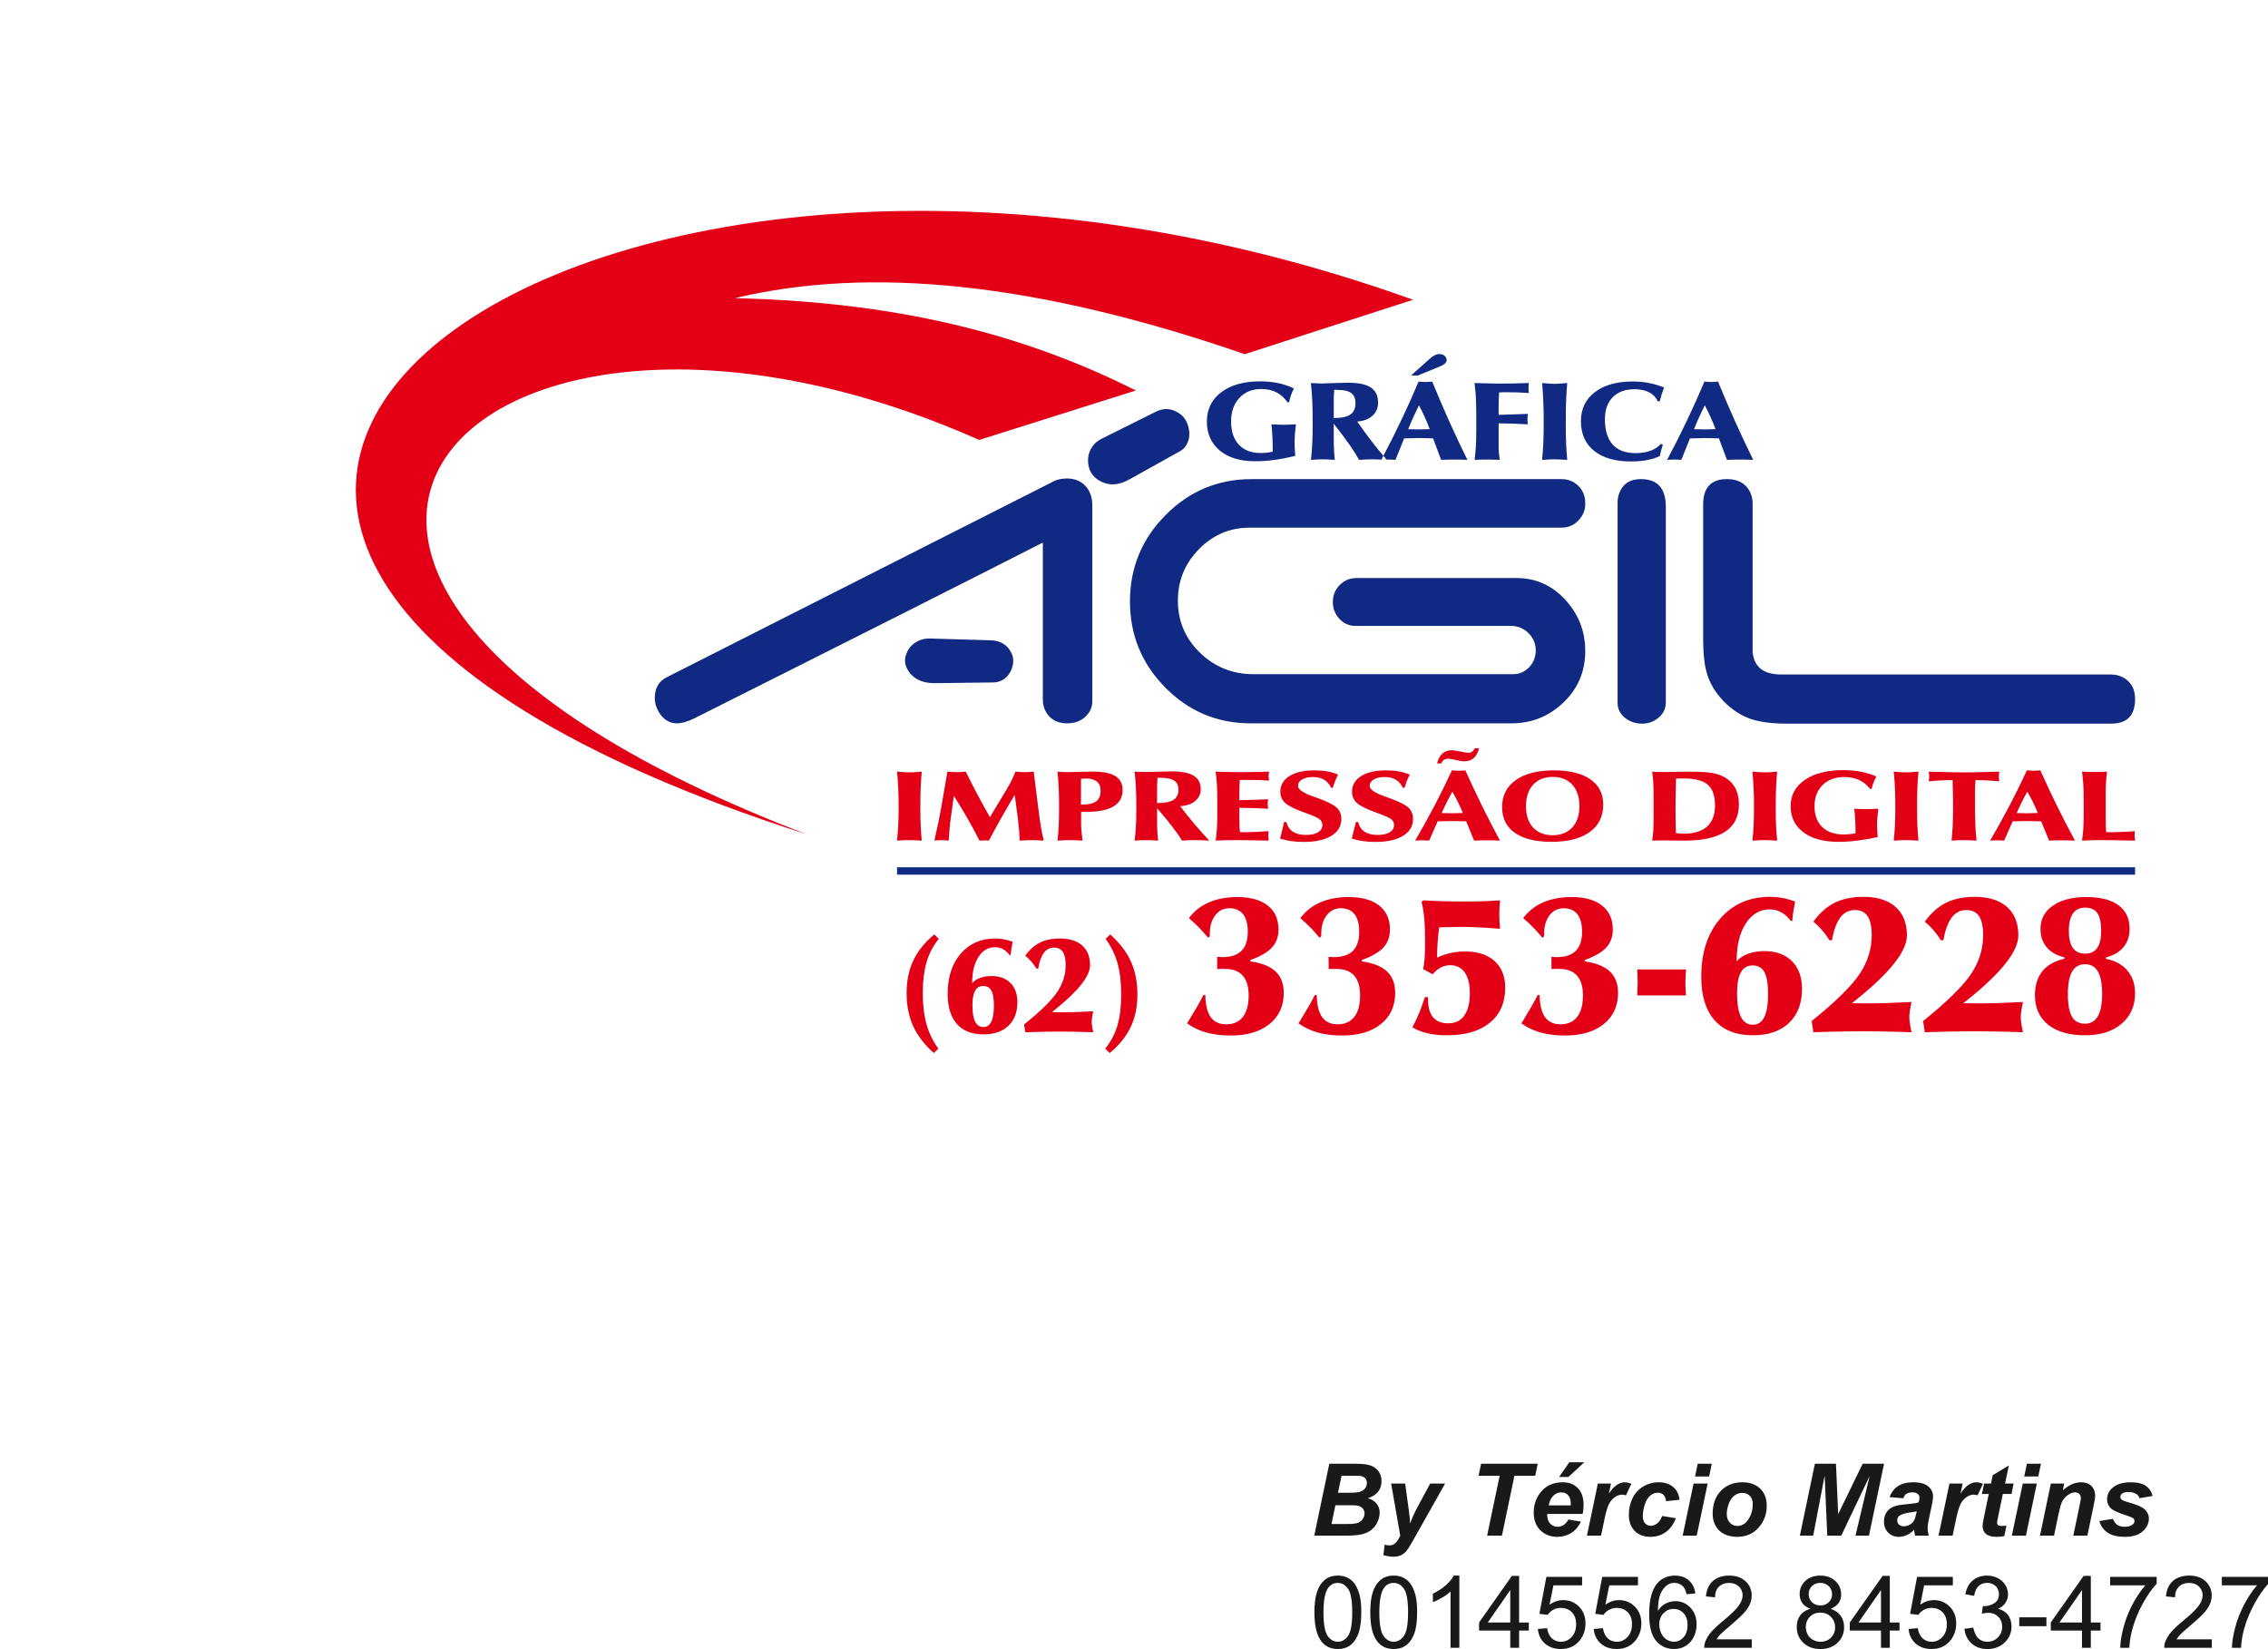
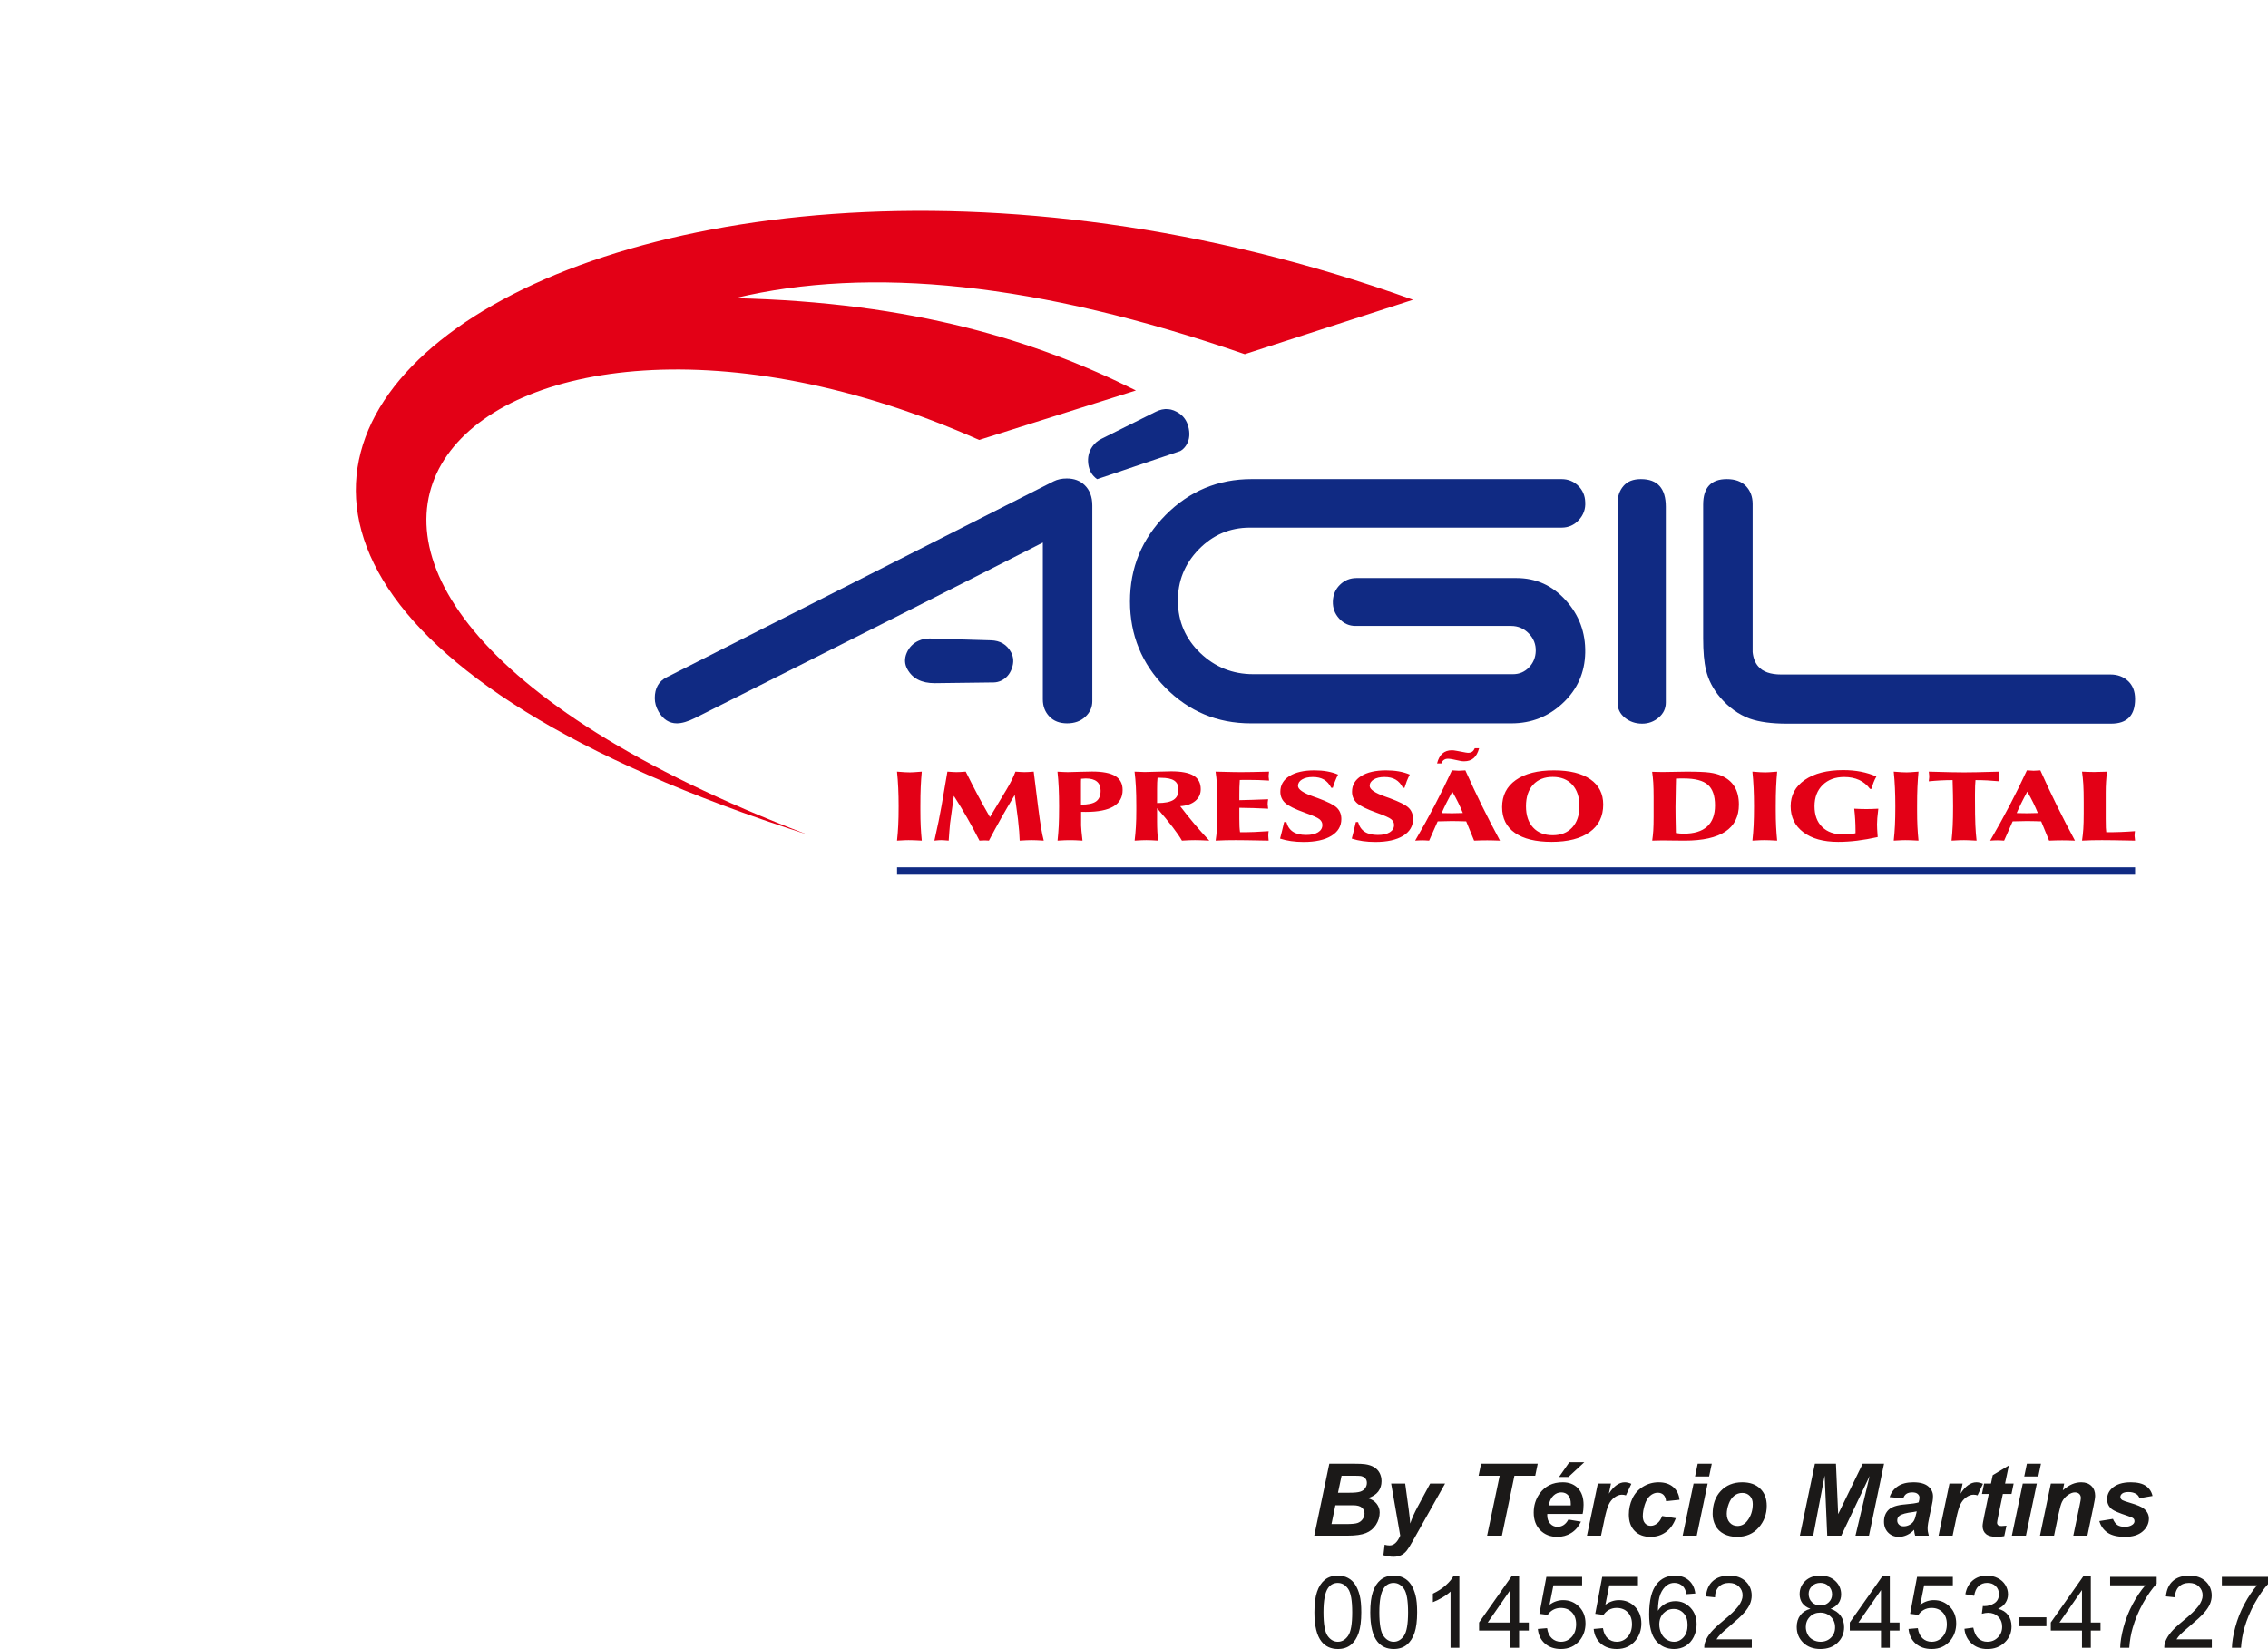
<svg xmlns="http://www.w3.org/2000/svg" width="542pt" height="394.2pt" viewBox="0 0 542 394.2" version="1.1">
  <defs>
    <clipPath id="clip1">
      <path d="M 314 349 L 542 349 L 542 394.199 L 314 394.199 Z M 314 349 " />
    </clipPath>
    <clipPath id="clip2">
      <path d="M 367 376 L 419 376 L 419 394.199 L 367 394.199 Z M 367 376 " />
    </clipPath>
  </defs>
  <g id="surface1">
    <path style=" stroke:none;fill-rule:evenodd;fill:rgb(89.062%,0%,8.617%);fill-opacity:1;" d="M 337.684 71.648 C 138.465 -0.004 -34.559 126.566 192.824 199.434 C 28.867 136.695 113.93 51.82 234 105.156 L 271.453 93.328 C 247.617 81.41 218.219 72.246 175.641 71.266 C 207.875 63.539 247.883 67.504 297.473 84.656 Z M 337.684 71.648 " />
-     <path style=" stroke:none;fill-rule:evenodd;fill:rgb(6.273%,16.479%,51.367%);fill-opacity:1;" d="M 309.531 108.973 C 307.766 109.402 306.098 109.723 304.516 109.934 C 302.934 110.145 301.406 110.246 299.938 110.246 C 296.367 110.246 293.551 109.395 291.5 107.691 C 289.441 105.988 288.414 103.676 288.414 100.754 C 288.414 97.824 289.559 95.492 291.855 93.746 C 294.152 92.016 297.25 91.148 301.156 91.148 C 302.707 91.148 304.145 91.289 305.461 91.57 C 306.777 91.848 308.027 92.277 309.219 92.855 C 308.945 93.371 308.715 93.902 308.523 94.453 C 308.328 95.008 308.176 95.57 308.059 96.148 L 307.672 96.148 C 306.953 95.09 306.07 94.297 305.031 93.773 C 303.988 93.246 302.785 92.984 301.406 92.984 C 299.238 92.984 297.5 93.695 296.184 95.105 C 294.867 96.52 294.207 98.402 294.207 100.754 C 294.207 103.121 294.824 104.961 296.066 106.289 C 297.305 107.617 299.02 108.277 301.215 108.277 C 301.793 108.277 302.312 108.254 302.789 108.199 C 303.262 108.148 303.715 108.062 304.152 107.953 L 304.152 107.203 C 304.152 106.246 304.125 105.289 304.074 104.328 C 304.023 103.363 303.945 102.395 303.84 101.422 C 304.383 101.453 304.906 101.48 305.406 101.496 C 305.902 101.516 306.359 101.527 306.781 101.527 C 307.195 101.527 307.648 101.516 308.141 101.496 C 308.633 101.48 309.141 101.453 309.688 101.422 C 309.57 102.449 309.488 103.281 309.441 103.934 C 309.395 104.578 309.371 105.129 309.371 105.586 C 309.371 105.914 309.383 106.34 309.402 106.84 C 309.426 107.344 309.469 108.055 309.531 108.973 Z M 313.289 109.914 C 313.422 108.703 313.523 107.48 313.594 106.223 C 313.664 104.969 313.695 103.453 313.695 101.688 L 313.695 100.754 C 313.695 98.703 313.664 96.988 313.594 95.59 C 313.523 94.195 313.418 92.852 313.273 91.555 C 313.348 91.566 313.434 91.566 313.539 91.566 C 314.535 91.629 315.262 91.66 315.711 91.66 C 316.332 91.66 317.367 91.629 318.801 91.566 C 320.242 91.508 321.359 91.477 322.16 91.477 C 324.637 91.477 326.449 91.855 327.602 92.621 C 328.754 93.391 329.328 94.594 329.328 96.238 C 329.328 97.516 328.883 98.559 327.992 99.371 C 327.102 100.176 325.887 100.641 324.344 100.754 C 325.469 102.383 326.621 103.961 327.793 105.484 C 328.973 107.008 330.176 108.484 331.402 109.914 C 330.465 109.867 329.734 109.828 329.207 109.816 C 328.684 109.797 328.254 109.789 327.922 109.789 C 327.527 109.789 327.074 109.797 326.566 109.82 C 326.066 109.844 325.465 109.871 324.766 109.914 C 324.277 108.973 323.531 107.773 322.516 106.32 C 321.508 104.867 320.246 103.191 318.738 101.289 L 318.738 104.812 C 318.738 105.785 318.758 106.688 318.801 107.523 C 318.844 108.359 318.902 109.156 318.988 109.914 C 318.277 109.867 317.707 109.828 317.27 109.816 C 316.836 109.797 316.457 109.789 316.148 109.789 C 315.832 109.789 315.461 109.797 315.016 109.816 C 314.574 109.828 314 109.867 313.289 109.914 Z M 318.738 99.914 L 318.875 99.914 C 320.641 99.914 321.918 99.629 322.719 99.066 C 323.523 98.496 323.926 97.605 323.926 96.371 C 323.926 95.262 323.59 94.453 322.91 93.949 C 322.234 93.445 321.141 93.195 319.645 93.195 C 319.633 93.195 319.543 93.191 319.371 93.184 C 319.195 93.172 319.023 93.164 318.848 93.164 C 318.805 93.609 318.773 94.051 318.758 94.496 C 318.742 94.953 318.738 95.52 318.738 96.211 Z M 336.523 102.578 C 336.598 102.578 336.719 102.586 336.883 102.594 C 337.906 102.621 338.637 102.633 339.074 102.633 C 339.57 102.633 340.379 102.613 341.492 102.578 L 341.664 102.578 C 341.328 101.664 340.953 100.742 340.527 99.797 C 340.105 98.852 339.633 97.879 339.098 96.879 C 338.594 97.906 338.117 98.895 337.688 99.852 C 337.254 100.805 336.867 101.715 336.523 102.578 Z M 330.09 109.914 C 331.766 106.77 333.348 103.637 334.828 100.527 C 336.312 97.414 337.707 94.309 339.008 91.211 C 339.031 91.211 339.055 91.211 339.098 91.211 C 339.809 91.277 340.324 91.312 340.645 91.312 C 340.906 91.312 341.332 91.289 341.93 91.238 C 342.086 91.219 342.195 91.211 342.27 91.211 C 343.602 94.48 344.969 97.664 346.363 100.77 C 347.758 103.867 349.195 106.914 350.672 109.914 C 349.996 109.891 349.398 109.871 348.887 109.859 C 348.367 109.848 347.934 109.84 347.578 109.84 C 347.109 109.84 346.617 109.848 346.086 109.859 C 345.566 109.871 345 109.891 344.391 109.914 C 344.207 109.441 343.902 108.621 343.477 107.465 C 343.051 106.309 342.715 105.414 342.473 104.789 C 342.277 104.777 341.773 104.762 340.965 104.738 C 340.16 104.715 339.504 104.703 339.008 104.703 C 338.848 104.703 338.391 104.715 337.629 104.738 C 336.859 104.762 336.172 104.777 335.555 104.789 C 335.141 105.863 334.469 107.527 333.547 109.777 L 333.48 109.914 C 333.094 109.891 332.773 109.871 332.52 109.859 C 332.266 109.848 332.062 109.84 331.918 109.84 C 331.656 109.84 331.375 109.848 331.066 109.859 C 330.758 109.871 330.434 109.891 330.09 109.914 Z M 337.195 89.754 L 341.559 85.855 C 342.094 85.383 342.543 85.059 342.898 84.883 C 343.25 84.711 343.609 84.621 343.977 84.621 C 344.469 84.621 344.879 84.758 345.207 85.031 C 345.543 85.309 345.711 85.648 345.711 86.051 C 345.711 86.359 345.582 86.633 345.324 86.879 C 345.07 87.121 344.652 87.371 344.066 87.613 L 338.82 89.754 Z M 352.387 109.914 C 352.52 108.953 352.621 107.93 352.691 106.84 C 352.762 105.746 352.793 104.34 352.793 102.605 L 352.793 99.621 C 352.793 97.645 352.762 96.062 352.691 94.879 C 352.621 93.695 352.516 92.578 352.371 91.551 C 354.492 91.613 355.961 91.648 356.77 91.664 C 357.574 91.676 358.191 91.68 358.617 91.68 C 359.367 91.68 360.273 91.672 361.328 91.656 C 362.383 91.637 363.719 91.605 365.348 91.551 C 365.324 91.809 365.309 92.031 365.293 92.234 C 365.277 92.434 365.273 92.609 365.273 92.758 C 365.273 92.91 365.277 93.078 365.293 93.273 C 365.309 93.465 365.332 93.684 365.363 93.941 C 364.531 93.879 363.695 93.828 362.855 93.801 C 362.02 93.77 361.168 93.758 360.305 93.758 C 359.734 93.758 359.309 93.758 359.035 93.762 C 358.758 93.766 358.496 93.777 358.262 93.797 C 358.219 94.328 358.188 94.883 358.164 95.449 C 358.145 96.02 358.133 96.781 358.133 97.73 L 358.133 99.152 C 359.008 99.133 360.031 99.105 361.195 99.066 C 362.359 99.027 363.672 98.98 365.133 98.926 C 365.121 99.023 365.105 99.164 365.086 99.348 C 365.031 99.777 365.012 100.059 365.012 100.188 C 365.012 100.289 365.027 100.523 365.07 100.871 C 365.102 101.102 365.121 101.285 365.133 101.422 C 363.832 101.352 362.602 101.297 361.438 101.258 C 360.277 101.219 359.172 101.195 358.133 101.188 L 358.133 106.203 C 358.133 106.93 358.156 107.59 358.203 108.18 C 358.25 108.773 358.32 109.352 358.418 109.914 C 357.762 109.891 357.168 109.871 356.641 109.859 C 356.121 109.848 355.676 109.84 355.324 109.84 C 354.957 109.84 354.531 109.848 354.035 109.859 C 353.539 109.871 352.992 109.891 352.387 109.914 Z M 368.523 109.914 C 368.656 108.57 368.758 107.219 368.816 105.863 C 368.879 104.508 368.91 102.805 368.91 100.754 C 368.91 98.996 368.879 97.371 368.816 95.898 C 368.758 94.414 368.656 92.969 368.523 91.551 C 369.375 91.633 370.027 91.68 370.473 91.703 C 370.922 91.734 371.316 91.746 371.656 91.746 C 371.887 91.746 372.195 91.734 372.59 91.703 C 372.98 91.68 373.625 91.633 374.531 91.551 C 374.418 92.871 374.332 94.238 374.273 95.648 C 374.215 97.059 374.188 98.762 374.188 100.754 L 374.188 101.805 C 374.188 103.461 374.215 104.914 374.273 106.188 C 374.332 107.449 374.418 108.695 374.531 109.914 C 373.762 109.871 373.121 109.844 372.617 109.82 C 372.117 109.797 371.68 109.789 371.316 109.789 C 371.129 109.789 370.863 109.789 370.523 109.809 C 370.176 109.82 369.508 109.855 368.523 109.914 Z M 396.168 95.91 C 395.73 94.965 395.043 94.246 394.105 93.766 C 393.164 93.277 391.996 93.035 390.605 93.035 C 388.398 93.035 386.668 93.672 385.414 94.938 C 384.164 96.203 383.535 97.961 383.535 100.191 C 383.535 102.852 384.152 104.867 385.395 106.246 C 386.629 107.621 388.441 108.305 390.824 108.305 C 392.191 108.305 393.391 108.117 394.422 107.742 C 395.457 107.363 396.285 106.812 396.898 106.098 L 397.383 106.289 C 397.227 106.785 397.082 107.258 396.961 107.703 C 396.832 108.156 396.73 108.598 396.645 109.027 C 395.703 109.453 394.656 109.777 393.527 109.984 C 392.395 110.195 391.145 110.301 389.797 110.301 C 386.016 110.301 383.074 109.453 380.965 107.77 C 378.859 106.078 377.805 103.703 377.805 100.66 C 377.805 97.746 378.91 95.441 381.129 93.738 C 383.348 92.035 386.363 91.184 390.184 91.184 C 391.508 91.184 392.785 91.301 394.02 91.539 C 395.254 91.777 396.48 92.137 397.695 92.621 C 397.469 93.195 397.266 93.746 397.094 94.289 C 396.922 94.84 396.773 95.379 396.645 95.91 Z M 404.832 102.578 C 404.91 102.578 405.027 102.586 405.191 102.594 C 406.215 102.621 406.945 102.633 407.383 102.633 C 407.879 102.633 408.688 102.613 409.801 102.578 L 409.973 102.578 C 409.637 101.664 409.262 100.742 408.836 99.797 C 408.414 98.852 407.941 97.879 407.41 96.879 C 406.902 97.906 406.426 98.895 405.996 99.852 C 405.562 100.805 405.176 101.715 404.832 102.578 Z M 398.398 109.914 C 400.074 106.77 401.656 103.637 403.137 100.527 C 404.621 97.414 406.016 94.309 407.316 91.211 C 407.34 91.211 407.367 91.211 407.41 91.211 C 408.117 91.277 408.633 91.312 408.953 91.312 C 409.215 91.312 409.641 91.289 410.238 91.238 C 410.395 91.219 410.504 91.211 410.578 91.211 C 411.914 94.48 413.277 97.664 414.672 100.77 C 416.066 103.867 417.504 106.914 418.98 109.914 C 418.305 109.891 417.707 109.871 417.195 109.859 C 416.676 109.848 416.242 109.84 415.891 109.84 C 415.418 109.84 414.926 109.848 414.398 109.859 C 413.875 109.871 413.309 109.891 412.703 109.914 C 412.516 109.441 412.211 108.621 411.785 107.465 C 411.359 106.309 411.023 105.414 410.781 104.789 C 410.586 104.777 410.086 104.762 409.273 104.738 C 408.469 104.715 407.812 104.703 407.316 104.703 C 407.156 104.703 406.699 104.715 405.938 104.738 C 405.168 104.762 404.48 104.777 403.863 104.789 C 403.449 105.863 402.777 107.527 401.855 109.777 L 401.789 109.914 C 401.402 109.891 401.082 109.871 400.832 109.859 C 400.574 109.848 400.371 109.84 400.227 109.84 C 399.969 109.84 399.684 109.848 399.375 109.859 C 399.066 109.871 398.742 109.891 398.398 109.914 Z M 398.398 109.914 " />
    <path style=" stroke:none;fill-rule:evenodd;fill:rgb(6.273%,16.479%,51.367%);fill-opacity:1;" d="M 407.016 120.613 L 407.016 152.516 C 407.016 155.789 407.242 158.316 407.688 160.102 C 408.23 162.48 409.371 164.688 411.105 166.719 C 413.141 169.098 415.496 170.785 418.172 171.777 C 420.453 172.57 423.402 172.965 427.02 172.965 L 504.512 172.965 C 508.328 172.965 510.234 171.008 510.234 167.09 C 510.234 165.258 509.68 163.82 508.562 162.777 C 507.449 161.738 506.047 161.215 504.359 161.215 L 425.684 161.215 C 423.105 161.215 421.27 160.57 420.18 159.281 C 419.438 158.441 418.988 157.301 418.84 155.863 C 418.84 155.664 418.84 154.246 418.84 151.621 L 418.84 120.465 C 418.84 118.73 418.309 117.305 417.242 116.188 C 416.176 115.074 414.652 114.516 412.668 114.516 C 408.902 114.516 407.016 116.547 407.016 120.613 Z M 407.016 120.613 " />
    <path style=" stroke:none;fill-rule:evenodd;fill:rgb(6.273%,16.479%,51.367%);fill-opacity:1;" d="M 398.094 121.133 L 398.094 167.91 C 398.094 169.348 397.523 170.551 396.383 171.516 C 395.242 172.484 393.93 172.965 392.441 172.965 C 390.855 172.965 389.48 172.496 388.312 171.555 C 387.148 170.609 386.566 169.422 386.566 167.984 L 386.566 120.242 C 386.566 118.605 387.039 117.242 387.98 116.152 C 388.922 115.059 390.309 114.516 392.145 114.516 C 396.109 114.516 398.094 116.723 398.094 121.133 Z M 398.094 121.133 " />
    <path style=" stroke:none;fill-rule:evenodd;fill:rgb(6.273%,16.479%,51.367%);fill-opacity:1;" d="M 373.18 114.516 C 374.719 114.516 376.031 115.035 377.121 116.078 C 378.211 117.117 378.781 118.43 378.832 120.02 C 378.93 121.652 378.422 123.078 377.309 124.289 C 376.191 125.508 374.816 126.117 373.18 126.117 L 298.668 126.117 C 293.906 126.117 289.844 127.852 286.469 131.32 C 283.098 134.789 281.438 138.93 281.488 143.742 C 281.539 148.598 283.324 152.715 286.844 156.086 C 290.363 159.453 294.578 161.141 299.484 161.141 L 361.578 161.141 C 363.066 161.141 364.332 160.609 365.371 159.539 C 366.414 158.477 366.957 157.176 367.008 155.641 C 367.059 154.004 366.5 152.59 365.336 151.398 C 364.172 150.211 362.77 149.613 361.133 149.613 L 323.949 149.613 C 322.414 149.613 321.113 149.031 320.047 147.867 C 318.98 146.703 318.473 145.328 318.523 143.742 C 318.57 142.152 319.141 140.828 320.23 139.762 C 321.324 138.695 322.637 138.164 324.176 138.164 L 362.398 138.164 C 367.059 138.164 370.988 139.938 374.184 143.48 C 377.383 147.023 378.93 151.203 378.832 156.012 C 378.734 160.77 376.961 164.773 373.516 168.02 C 370.07 171.27 365.969 172.891 361.207 172.891 C 319.664 172.891 298.891 172.891 298.891 172.891 C 290.906 172.891 284.102 170.039 278.477 164.34 C 272.848 158.637 270.035 151.773 270.035 143.742 C 270.035 135.703 272.875 128.828 278.551 123.105 C 284.227 117.379 291.082 114.516 299.113 114.516 Z M 373.18 114.516 " />
    <path style=" stroke:none;fill-rule:evenodd;fill:rgb(6.273%,16.479%,51.367%);fill-opacity:1;" d="M 259.18 115.93 C 260.418 117.117 261.039 118.754 261.039 120.836 L 261.039 167.613 C 261.039 169.051 260.48 170.289 259.363 171.328 C 258.25 172.371 256.801 172.891 255.016 172.891 C 253.23 172.891 251.816 172.348 250.777 171.254 C 249.734 170.164 249.215 168.801 249.215 167.164 L 249.215 129.684 C 231.613 138.66 203.902 152.641 166.074 171.629 C 164.387 172.469 162.949 172.891 161.762 172.891 C 159.926 172.891 158.465 171.949 157.371 170.066 C 156.777 169.023 156.48 167.953 156.48 166.867 C 156.48 164.488 157.422 162.828 159.305 161.887 L 251.816 115.035 C 252.707 114.59 253.75 114.367 254.941 114.367 C 256.676 114.367 258.09 114.887 259.18 115.93 Z M 259.18 115.93 " />
    <path style=" stroke:none;fill-rule:evenodd;fill:rgb(89.062%,0%,8.617%);fill-opacity:1;" d="M 214.367 200.922 C 214.5 199.711 214.598 198.496 214.656 197.281 C 214.719 196.062 214.75 194.535 214.75 192.695 C 214.75 191.117 214.719 189.664 214.656 188.336 C 214.598 187.012 214.5 185.703 214.367 184.438 C 215.207 184.508 215.848 184.555 216.289 184.578 C 216.73 184.602 217.117 184.613 217.453 184.613 C 217.68 184.613 217.984 184.602 218.371 184.578 C 218.754 184.555 219.391 184.508 220.285 184.438 C 220.172 185.621 220.09 186.852 220.031 188.113 C 219.973 189.379 219.949 190.906 219.949 192.695 L 219.949 193.637 C 219.949 195.121 219.973 196.434 220.031 197.57 C 220.09 198.703 220.172 199.824 220.285 200.922 C 219.527 200.879 218.898 200.852 218.398 200.828 C 217.906 200.812 217.477 200.805 217.117 200.805 C 216.934 200.805 216.672 200.809 216.336 200.82 C 215.996 200.828 215.34 200.863 214.367 200.922 Z M 223.301 200.922 C 223.711 199.09 224.047 197.539 224.309 196.27 C 224.57 194.992 224.797 193.805 224.992 192.695 L 226.41 184.438 C 226.992 184.484 227.445 184.512 227.754 184.527 C 228.07 184.547 228.34 184.555 228.578 184.555 C 228.836 184.555 229.133 184.547 229.484 184.527 C 229.832 184.508 230.27 184.48 230.793 184.438 C 231.848 186.566 232.852 188.52 233.789 190.289 C 234.734 192.059 235.664 193.727 236.578 195.305 L 240.543 188.711 C 241.047 187.863 241.465 187.102 241.805 186.422 C 242.141 185.742 242.43 185.078 242.668 184.438 C 243.219 184.484 243.66 184.512 243.992 184.527 C 244.316 184.547 244.598 184.555 244.836 184.555 C 245.102 184.555 245.402 184.547 245.734 184.527 C 246.07 184.512 246.5 184.484 247.035 184.438 L 248.047 192.555 C 248.07 192.746 248.105 193.035 248.16 193.43 C 248.59 196.844 249.016 199.34 249.434 200.922 C 248.695 200.871 248.109 200.844 247.68 200.828 C 247.25 200.812 246.883 200.805 246.574 200.805 C 246.227 200.805 245.832 200.812 245.398 200.828 C 244.961 200.844 244.391 200.871 243.68 200.922 C 243.648 199.633 243.523 198.016 243.297 196.078 C 243.277 195.93 243.266 195.82 243.266 195.762 L 242.5 190.012 C 241.391 191.84 240.32 193.664 239.297 195.477 C 238.273 197.289 237.281 199.105 236.332 200.922 C 236.148 200.906 235.969 200.895 235.805 200.883 C 235.645 200.871 235.449 200.871 235.223 200.871 C 235.098 200.871 234.859 200.883 234.516 200.898 C 234.332 200.906 234.18 200.914 234.07 200.922 C 233.133 199.078 232.164 197.277 231.145 195.496 C 230.133 193.727 229.066 191.969 227.949 190.23 L 227.039 196.828 C 226.988 197.391 226.934 198.016 226.875 198.715 C 226.82 199.41 226.766 200.145 226.715 200.922 C 226.195 200.871 225.801 200.844 225.539 200.828 C 225.281 200.812 225.066 200.805 224.902 200.805 C 224.734 200.805 224.535 200.812 224.293 200.828 C 224.051 200.844 223.723 200.871 223.301 200.922 Z M 258.359 194.047 L 258.359 197.324 C 258.359 197.57 258.391 198.016 258.449 198.664 C 258.512 199.32 258.594 200.074 258.695 200.922 C 257.965 200.871 257.375 200.84 256.918 200.828 C 256.465 200.812 256.059 200.805 255.711 200.805 C 255.375 200.805 254.973 200.812 254.504 200.828 C 254.039 200.852 253.449 200.879 252.73 200.922 C 252.852 199.773 252.945 198.605 253.008 197.414 C 253.066 196.223 253.098 194.652 253.098 192.695 C 253.098 191.086 253.066 189.617 253.008 188.289 C 252.945 186.961 252.848 185.68 252.715 184.449 C 253.297 184.484 253.781 184.512 254.16 184.527 C 254.543 184.547 254.879 184.555 255.176 184.555 C 255.77 184.555 256.711 184.527 257.992 184.48 C 259.273 184.438 260.27 184.414 260.973 184.414 C 263.496 184.414 265.344 184.77 266.52 185.488 C 267.691 186.199 268.281 187.316 268.281 188.828 C 268.281 190.574 267.551 191.879 266.086 192.754 C 264.625 193.621 262.438 194.059 259.527 194.059 C 259.207 194.059 258.969 194.059 258.805 194.055 C 258.641 194.051 258.488 194.047 258.359 194.047 Z M 258.328 192.328 C 260.008 192.328 261.215 192.07 261.934 191.555 C 262.656 191.039 263.02 190.188 263.02 188.992 C 263.02 188.027 262.719 187.301 262.129 186.809 C 261.535 186.32 260.656 186.074 259.496 186.074 C 259.402 186.074 259.262 186.078 259.066 186.098 C 258.871 186.113 258.637 186.133 258.359 186.152 C 258.348 186.352 258.336 186.539 258.332 186.73 C 258.328 186.91 258.328 187.09 258.328 187.266 Z M 271.152 200.922 C 271.281 199.836 271.383 198.734 271.449 197.602 C 271.52 196.477 271.551 195.117 271.551 193.535 L 271.551 192.695 C 271.551 190.859 271.52 189.316 271.449 188.059 C 271.383 186.809 271.277 185.602 271.137 184.441 C 271.211 184.449 271.293 184.449 271.398 184.449 C 272.379 184.504 273.094 184.531 273.535 184.531 C 274.148 184.531 275.168 184.504 276.578 184.449 C 277.996 184.395 279.098 184.367 279.887 184.367 C 282.328 184.367 284.113 184.711 285.246 185.398 C 286.379 186.086 286.949 187.164 286.949 188.645 C 286.949 189.789 286.508 190.727 285.629 191.453 C 284.754 192.18 283.555 192.594 282.039 192.695 C 283.148 194.156 284.281 195.57 285.434 196.938 C 286.594 198.309 287.781 199.633 288.988 200.922 C 288.066 200.871 287.348 200.844 286.828 200.828 C 286.312 200.812 285.887 200.805 285.562 200.805 C 285.172 200.805 284.727 200.812 284.227 200.828 C 283.734 200.852 283.141 200.879 282.453 200.922 C 281.973 200.074 281.234 198.996 280.238 197.691 C 279.246 196.387 278.004 194.883 276.516 193.18 L 276.516 196.336 C 276.516 197.203 276.539 198.02 276.578 198.77 C 276.621 199.52 276.68 200.238 276.762 200.922 C 276.066 200.871 275.504 200.844 275.074 200.828 C 274.641 200.812 274.27 200.805 273.965 200.805 C 273.656 200.805 273.289 200.812 272.852 200.828 C 272.418 200.844 271.852 200.871 271.152 200.922 Z M 276.516 191.941 L 276.652 191.941 C 278.391 191.941 279.652 191.688 280.438 191.18 C 281.23 190.676 281.625 189.871 281.625 188.766 C 281.625 187.766 281.293 187.039 280.625 186.59 C 279.961 186.137 278.883 185.914 277.41 185.914 C 277.398 185.914 277.309 185.91 277.141 185.902 C 276.969 185.891 276.801 185.887 276.625 185.887 C 276.586 186.281 276.555 186.68 276.539 187.078 C 276.523 187.488 276.516 187.996 276.516 188.617 Z M 290.512 200.922 C 290.645 200.055 290.742 199.137 290.812 198.156 C 290.879 197.18 290.91 195.914 290.91 194.359 L 290.91 191.68 C 290.91 189.906 290.879 188.488 290.812 187.426 C 290.742 186.359 290.637 185.363 290.496 184.438 C 292.586 184.492 294.027 184.523 294.828 184.539 C 295.621 184.551 296.227 184.555 296.648 184.555 C 297.383 184.555 298.277 184.547 299.316 184.527 C 300.355 184.512 301.672 184.484 303.273 184.438 C 303.273 184.496 303.262 184.598 303.242 184.73 C 303.188 185.117 303.164 185.379 303.164 185.52 C 303.164 185.664 303.188 185.91 303.242 186.262 C 303.258 186.402 303.27 186.508 303.273 186.578 C 302.453 186.523 301.637 186.484 300.812 186.453 C 299.988 186.426 299.152 186.414 298.301 186.414 C 297.73 186.414 297.305 186.414 297.031 186.414 C 296.754 186.422 296.5 186.43 296.281 186.441 C 296.238 187.039 296.207 187.641 296.191 188.23 C 296.176 188.816 296.172 189.402 296.172 189.98 L 296.172 191.258 C 297.031 191.242 298.039 191.219 299.184 191.18 C 300.332 191.145 301.625 191.102 303.062 191.039 C 303.02 191.266 302.988 191.473 302.969 191.664 C 302.953 191.863 302.941 192.039 302.941 192.188 C 302.941 192.281 302.957 192.488 303 192.801 C 303.031 193.008 303.055 193.172 303.062 193.297 C 301.883 193.23 300.723 193.184 299.574 193.148 C 298.422 193.109 297.289 193.09 296.172 193.078 L 296.172 195.715 C 296.172 196.438 296.18 197.051 296.207 197.559 C 296.234 198.066 296.281 198.516 296.34 198.914 C 297.508 198.914 298.652 198.898 299.781 198.855 C 300.91 198.809 302.039 198.746 303.18 198.66 C 303.152 198.816 303.125 198.98 303.117 199.145 C 303.102 199.309 303.094 199.527 303.094 199.789 C 303.094 199.891 303.102 200.039 303.121 200.238 C 303.141 200.434 303.156 200.664 303.18 200.922 C 300.863 200.871 299.137 200.844 297.996 200.828 C 296.859 200.812 295.961 200.805 295.293 200.805 C 294.492 200.805 293.699 200.812 292.898 200.828 C 292.109 200.852 291.309 200.879 290.512 200.922 Z M 305.91 200.438 C 306.055 199.902 306.199 199.34 306.34 198.754 C 306.484 198.164 306.664 197.406 306.879 196.477 L 307.414 196.477 C 307.695 197.523 308.219 198.301 308.996 198.805 C 309.766 199.312 310.816 199.566 312.141 199.566 C 313.348 199.566 314.297 199.352 314.984 198.93 C 315.672 198.504 316.016 197.926 316.016 197.184 C 316.016 196.641 315.789 196.184 315.332 195.812 C 314.875 195.441 313.742 194.93 311.926 194.285 C 309.504 193.422 307.91 192.637 307.133 191.93 C 306.359 191.223 305.973 190.328 305.973 189.242 C 305.973 187.656 306.695 186.406 308.148 185.496 C 309.598 184.586 311.59 184.133 314.125 184.133 C 315.211 184.133 316.219 184.215 317.152 184.379 C 318.086 184.547 318.957 184.797 319.766 185.145 C 319.5 185.664 319.262 186.184 319.059 186.703 C 318.855 187.227 318.668 187.758 318.508 188.301 L 318.137 188.301 C 317.684 187.41 317.105 186.754 316.398 186.344 C 315.695 185.93 314.801 185.723 313.727 185.723 C 312.66 185.723 311.805 185.922 311.156 186.312 C 310.512 186.703 310.188 187.215 310.188 187.844 C 310.188 188.684 311.43 189.539 313.926 190.41 C 314.355 190.559 314.688 190.68 314.922 190.762 C 317.301 191.637 318.832 192.414 319.52 193.102 C 320.207 193.789 320.551 194.676 320.551 195.762 C 320.551 197.469 319.75 198.812 318.16 199.781 C 316.566 200.754 314.355 201.238 311.527 201.238 C 310.477 201.238 309.477 201.172 308.523 201.035 C 307.574 200.898 306.703 200.695 305.91 200.438 Z M 323.043 200.438 C 323.191 199.902 323.332 199.34 323.473 198.754 C 323.621 198.164 323.797 197.406 324.016 196.477 L 324.551 196.477 C 324.828 197.523 325.352 198.301 326.129 198.805 C 326.902 199.312 327.949 199.566 329.273 199.566 C 330.48 199.566 331.434 199.352 332.121 198.93 C 332.809 198.504 333.148 197.926 333.148 197.184 C 333.148 196.641 332.922 196.184 332.465 195.812 C 332.008 195.441 330.875 194.93 329.059 194.285 C 326.641 193.422 325.043 192.637 324.266 191.93 C 323.496 191.223 323.105 190.328 323.105 189.242 C 323.105 187.656 323.832 186.406 325.285 185.496 C 326.734 184.586 328.723 184.133 331.258 184.133 C 332.344 184.133 333.352 184.215 334.289 184.379 C 335.223 184.547 336.094 184.797 336.902 185.145 C 336.633 185.664 336.398 186.184 336.191 186.703 C 335.988 187.227 335.805 187.758 335.641 188.301 L 335.27 188.301 C 334.816 187.41 334.238 186.754 333.531 186.344 C 332.828 185.93 331.934 185.723 330.859 185.723 C 329.793 185.723 328.938 185.922 328.293 186.312 C 327.648 186.703 327.32 187.215 327.32 187.844 C 327.32 188.684 328.566 189.539 331.059 190.41 C 331.488 190.559 331.82 190.68 332.055 190.762 C 334.434 191.637 335.969 192.414 336.656 193.102 C 337.344 193.789 337.684 194.676 337.684 195.762 C 337.684 197.469 336.887 198.812 335.297 199.781 C 333.699 200.754 331.488 201.238 328.66 201.238 C 327.609 201.238 326.613 201.172 325.656 201.035 C 324.707 200.898 323.836 200.695 323.043 200.438 Z M 344.527 194.328 C 344.602 194.328 344.719 194.336 344.879 194.348 C 345.887 194.371 346.609 194.383 347.039 194.383 C 347.527 194.383 348.324 194.367 349.422 194.328 L 349.59 194.328 C 349.258 193.516 348.891 192.684 348.473 191.836 C 348.059 190.988 347.59 190.113 347.066 189.219 C 346.566 190.141 346.098 191.027 345.672 191.883 C 345.25 192.742 344.863 193.559 344.527 194.328 Z M 338.191 200.922 C 339.84 198.094 341.402 195.281 342.859 192.492 C 344.32 189.695 345.695 186.91 346.977 184.133 C 346.996 184.133 347.023 184.133 347.066 184.133 C 347.762 184.191 348.273 184.223 348.586 184.223 C 348.844 184.223 349.266 184.199 349.852 184.156 C 350.004 184.141 350.113 184.133 350.188 184.133 C 351.5 187.066 352.844 189.926 354.219 192.711 C 355.59 195.488 357.008 198.227 358.461 200.922 C 357.793 200.898 357.207 200.879 356.703 200.867 C 356.195 200.855 355.762 200.848 355.418 200.848 C 354.953 200.848 354.465 200.855 353.945 200.867 C 353.434 200.879 352.875 200.898 352.277 200.922 C 352.094 200.492 351.793 199.754 351.375 198.719 C 350.953 197.68 350.625 196.879 350.387 196.316 C 350.191 196.309 349.699 196.289 348.902 196.273 C 348.109 196.254 347.465 196.242 346.977 196.242 C 346.816 196.242 346.367 196.254 345.617 196.273 C 344.859 196.289 344.184 196.309 343.574 196.316 C 343.164 197.281 342.504 198.773 341.594 200.789 L 341.531 200.922 C 341.148 200.898 340.832 200.879 340.586 200.867 C 340.336 200.855 340.137 200.848 339.992 200.848 C 339.734 200.848 339.457 200.855 339.152 200.867 C 338.848 200.879 338.527 200.898 338.191 200.922 Z M 347.113 181.48 C 346.887 181.434 346.691 181.406 346.527 181.387 C 346.367 181.371 346.199 181.359 346.035 181.352 C 345.648 181.352 345.312 181.449 345.039 181.645 C 344.762 181.844 344.57 182.117 344.465 182.469 L 343.422 182.469 C 343.699 181.398 344.129 180.613 344.711 180.098 C 345.297 179.578 346.059 179.324 346.992 179.324 C 347.25 179.324 347.621 179.371 348.113 179.465 C 348.129 179.465 348.156 179.469 348.188 179.477 L 350.066 179.828 C 350.094 179.84 350.152 179.852 350.234 179.863 C 350.492 179.914 350.68 179.938 350.801 179.938 C 351.211 179.938 351.543 179.855 351.793 179.691 C 352.047 179.527 352.262 179.242 352.434 178.844 L 353.48 178.844 C 353.18 179.926 352.746 180.715 352.168 181.215 C 351.586 181.715 350.824 181.965 349.879 181.965 C 349.715 181.965 349.547 181.953 349.379 181.938 C 349.211 181.922 349.055 181.895 348.914 181.859 Z M 364.676 192.695 C 364.676 194.871 365.242 196.57 366.379 197.797 C 367.512 199.023 369.074 199.633 371.074 199.633 C 373.035 199.633 374.582 199.016 375.727 197.781 C 376.871 196.539 377.445 194.848 377.445 192.695 C 377.445 190.504 376.875 188.789 375.742 187.555 C 374.609 186.32 373.055 185.699 371.074 185.699 C 369.086 185.699 367.523 186.32 366.383 187.562 C 365.242 188.801 364.676 190.512 364.676 192.695 Z M 358.969 192.91 C 358.969 190.145 360.062 187.988 362.246 186.449 C 364.43 184.902 367.465 184.133 371.355 184.133 C 375.109 184.133 378.004 184.844 380.059 186.27 C 382.109 187.695 383.133 189.703 383.133 192.309 C 383.133 195.121 382.059 197.316 379.906 198.871 C 377.754 200.434 374.707 201.215 370.781 201.215 C 366.988 201.215 364.074 200.496 362.031 199.07 C 359.988 197.641 358.969 195.59 358.969 192.91 Z M 400.5 199.105 C 400.836 199.164 401.156 199.199 401.461 199.223 C 401.762 199.246 402.059 199.262 402.359 199.262 C 404.84 199.262 406.711 198.691 407.965 197.559 C 409.219 196.422 409.848 194.734 409.848 192.496 C 409.848 190.211 409.277 188.566 408.133 187.57 C 406.992 186.57 405.078 186.074 402.391 186.074 C 401.926 186.074 401.566 186.074 401.305 186.078 C 401.047 186.078 400.785 186.094 400.527 186.109 C 400.516 186.523 400.504 187.133 400.484 187.922 C 400.43 190.371 400.406 192.039 400.406 192.91 C 400.406 193.547 400.41 194.383 400.426 195.414 C 400.441 196.453 400.469 197.684 400.5 199.105 Z M 394.84 200.922 C 394.949 200.18 395.035 199.387 395.094 198.527 C 395.148 197.672 395.176 196.574 395.176 195.23 L 395.176 190.586 C 395.176 189.199 395.148 188.035 395.094 187.109 C 395.035 186.184 394.945 185.305 394.824 184.473 C 395.246 184.484 395.676 184.496 396.117 184.512 C 396.559 184.523 397.008 184.527 397.469 184.527 C 398.301 184.527 399.324 184.512 400.547 184.48 C 401.766 184.453 402.582 184.438 402.992 184.438 C 405.605 184.438 407.465 184.512 408.574 184.664 C 409.68 184.82 410.633 185.07 411.418 185.426 C 412.805 186.039 413.84 186.914 414.527 188.059 C 415.215 189.203 415.555 190.617 415.555 192.309 C 415.555 195.176 414.473 197.324 412.312 198.766 C 410.148 200.199 406.914 200.922 402.605 200.922 C 401.949 200.922 401.055 200.914 399.918 200.898 C 398.777 200.879 397.965 200.871 397.469 200.871 C 397.129 200.871 396.777 200.871 396.398 200.883 C 396.027 200.895 395.508 200.906 394.84 200.922 Z M 418.785 200.922 C 418.914 199.711 419.016 198.496 419.074 197.281 C 419.137 196.062 419.168 194.535 419.168 192.695 C 419.168 191.117 419.137 189.664 419.074 188.336 C 419.016 187.012 418.914 185.703 418.785 184.438 C 419.625 184.508 420.266 184.555 420.707 184.578 C 421.145 184.602 421.535 184.613 421.871 184.613 C 422.098 184.613 422.402 184.602 422.789 184.578 C 423.172 184.555 423.809 184.508 424.699 184.438 C 424.59 185.621 424.508 186.852 424.449 188.113 C 424.391 189.379 424.363 190.906 424.363 192.695 L 424.363 193.637 C 424.363 195.121 424.391 196.434 424.449 197.57 C 424.508 198.703 424.59 199.824 424.699 200.922 C 423.945 200.879 423.312 200.852 422.816 200.828 C 422.32 200.812 421.891 200.805 421.535 200.805 C 421.352 200.805 421.09 200.809 420.754 200.82 C 420.41 200.828 419.754 200.863 418.785 200.922 Z M 448.723 200.074 C 446.984 200.453 445.34 200.742 443.781 200.934 C 442.223 201.121 440.723 201.215 439.273 201.215 C 435.754 201.215 432.984 200.449 430.965 198.922 C 428.938 197.395 427.922 195.32 427.922 192.695 C 427.922 190.066 429.051 187.973 431.316 186.41 C 433.578 184.855 436.629 184.074 440.477 184.074 C 442.004 184.074 443.414 184.199 444.711 184.453 C 446.008 184.703 447.242 185.09 448.414 185.605 C 448.145 186.07 447.918 186.547 447.73 187.039 C 447.535 187.539 447.387 188.039 447.273 188.562 L 446.891 188.562 C 446.18 187.613 445.316 186.902 444.293 186.43 C 443.262 185.961 442.074 185.723 440.723 185.723 C 438.586 185.723 436.875 186.359 435.578 187.621 C 434.281 188.898 433.629 190.586 433.629 192.695 C 433.629 194.82 434.238 196.473 435.461 197.664 C 436.68 198.855 438.371 199.449 440.531 199.449 C 441.098 199.449 441.613 199.426 442.082 199.371 C 442.547 199.328 442.996 199.258 443.426 199.156 L 443.426 198.484 C 443.426 197.629 443.398 196.766 443.348 195.902 C 443.301 195.039 443.219 194.164 443.117 193.297 C 443.652 193.328 444.164 193.348 444.66 193.363 C 445.148 193.379 445.598 193.387 446.012 193.387 C 446.422 193.387 446.871 193.379 447.352 193.363 C 447.836 193.348 448.34 193.328 448.875 193.297 C 448.758 194.219 448.68 194.965 448.633 195.547 C 448.586 196.129 448.566 196.621 448.566 197.031 C 448.566 197.328 448.574 197.703 448.598 198.156 C 448.617 198.609 448.66 199.246 448.723 200.074 Z M 452.559 200.922 C 452.691 199.711 452.789 198.496 452.848 197.281 C 452.91 196.062 452.941 194.535 452.941 192.695 C 452.941 191.117 452.91 189.664 452.848 188.336 C 452.789 187.012 452.691 185.703 452.559 184.438 C 453.398 184.508 454.039 184.555 454.48 184.578 C 454.922 184.602 455.309 184.613 455.645 184.613 C 455.871 184.613 456.176 184.602 456.566 184.578 C 456.949 184.555 457.582 184.508 458.477 184.438 C 458.367 185.621 458.281 186.852 458.223 188.113 C 458.164 189.379 458.141 190.906 458.141 192.695 L 458.141 193.637 C 458.141 195.121 458.164 196.434 458.223 197.57 C 458.281 198.703 458.367 199.824 458.477 200.922 C 457.719 200.879 457.09 200.852 456.59 200.828 C 456.098 200.812 455.668 200.805 455.309 200.805 C 455.125 200.805 454.863 200.809 454.527 200.82 C 454.188 200.828 453.531 200.863 452.559 200.922 Z M 477.773 186.746 C 476.84 186.66 475.898 186.594 474.961 186.539 C 474.016 186.488 473.059 186.465 472.094 186.465 C 472.055 186.926 472.023 187.41 472.004 187.906 C 471.984 188.406 471.973 189.059 471.973 189.867 L 471.973 190.859 C 471.973 193.711 472.004 195.816 472.066 197.18 C 472.125 198.539 472.223 199.789 472.355 200.922 C 471.465 200.871 470.801 200.84 470.371 200.828 C 469.941 200.812 469.605 200.805 469.359 200.805 C 469.023 200.805 468.629 200.812 468.184 200.828 C 467.734 200.84 467.133 200.871 466.375 200.922 C 466.496 199.781 466.59 198.594 466.652 197.352 C 466.711 196.109 466.742 194.559 466.742 192.695 C 466.742 191.898 466.734 190.961 466.711 189.895 C 466.691 188.824 466.66 187.684 466.625 186.465 C 465.656 186.465 464.695 186.488 463.734 186.539 C 462.781 186.594 461.84 186.664 460.918 186.758 L 460.934 186.672 C 461.008 186.121 461.039 185.73 461.039 185.496 C 461.039 185.402 461.023 185.199 460.98 184.895 C 460.957 184.703 460.941 184.555 460.934 184.438 C 463.227 184.496 464.992 184.547 466.223 184.574 C 467.453 184.602 468.496 184.613 469.359 184.613 C 470.16 184.613 471.145 184.602 472.312 184.578 C 473.484 184.551 475.301 184.504 477.773 184.438 C 477.742 184.691 477.719 184.902 477.703 185.074 C 477.688 185.246 477.68 185.387 477.68 185.492 C 477.68 185.68 477.688 185.879 477.703 186.094 C 477.719 186.305 477.742 186.523 477.773 186.746 Z M 481.938 194.328 C 482.008 194.328 482.125 194.336 482.289 194.348 C 483.297 194.371 484.016 194.383 484.445 194.383 C 484.934 194.383 485.73 194.367 486.828 194.328 L 486.996 194.328 C 486.664 193.516 486.297 192.684 485.879 191.836 C 485.465 190.988 484.996 190.113 484.473 189.219 C 483.973 190.141 483.504 191.027 483.082 191.883 C 482.656 192.742 482.273 193.559 481.938 194.328 Z M 475.602 200.922 C 477.25 198.094 478.809 195.281 480.266 192.492 C 481.727 189.695 483.102 186.91 484.383 184.133 C 484.402 184.133 484.43 184.133 484.473 184.133 C 485.168 184.191 485.68 184.223 485.992 184.223 C 486.25 184.223 486.672 184.199 487.258 184.156 C 487.41 184.141 487.52 184.133 487.594 184.133 C 488.906 187.066 490.25 189.926 491.625 192.711 C 492.996 195.488 494.414 198.227 495.867 200.922 C 495.203 200.898 494.613 200.879 494.109 200.867 C 493.602 200.855 493.168 200.848 492.824 200.848 C 492.363 200.848 491.875 200.855 491.355 200.867 C 490.84 200.879 490.281 200.898 489.684 200.922 C 489.5 200.492 489.203 199.754 488.781 198.719 C 488.363 197.68 488.031 196.879 487.793 196.316 C 487.602 196.309 487.105 196.289 486.309 196.273 C 485.516 196.254 484.871 196.242 484.383 196.242 C 484.227 196.242 483.773 196.254 483.023 196.273 C 482.266 196.289 481.59 196.309 480.98 196.316 C 480.57 197.281 479.91 198.773 479 200.789 L 478.938 200.922 C 478.555 200.898 478.242 200.879 477.992 200.867 C 477.742 200.855 477.543 200.848 477.402 200.848 C 477.145 200.848 476.863 200.855 476.559 200.867 C 476.258 200.879 475.938 200.898 475.602 200.922 Z M 497.559 200.922 C 497.691 200.055 497.789 199.137 497.859 198.156 C 497.926 197.18 497.957 195.914 497.957 194.359 L 497.957 191.684 C 497.957 189.91 497.926 188.492 497.859 187.426 C 497.789 186.359 497.691 185.367 497.559 184.438 C 497.906 184.453 498.367 184.473 498.945 184.496 C 499.711 184.52 500.203 184.527 500.418 184.527 C 500.934 184.527 501.801 184.508 503.02 184.461 C 503.234 184.453 503.406 184.445 503.527 184.438 C 503.422 185.262 503.348 186.074 503.297 186.871 C 503.242 187.664 503.219 188.516 503.219 189.41 L 503.219 195.715 C 503.219 196.703 503.227 197.406 503.25 197.824 C 503.27 198.238 503.301 198.605 503.344 198.914 C 504.531 198.914 505.691 198.898 506.824 198.855 C 507.957 198.809 509.082 198.746 510.199 198.66 C 510.168 198.898 510.148 199.105 510.133 199.289 C 510.117 199.473 510.109 199.641 510.109 199.789 C 510.109 199.883 510.133 200.113 510.184 200.473 C 510.203 200.656 510.219 200.805 510.23 200.922 C 507.918 200.871 506.188 200.844 505.051 200.828 C 503.91 200.812 503.008 200.805 502.34 200.805 C 501.543 200.805 500.746 200.812 499.953 200.828 C 499.156 200.852 498.355 200.879 497.559 200.922 Z M 497.559 200.922 " />
    <path style=" stroke:none;fill-rule:evenodd;fill:rgb(6.273%,16.479%,51.367%);fill-opacity:1;" d="M 236.828 153.047 L 222.227 152.613 C 221.273 152.59 220.375 152.77 219.531 153.152 C 218.199 153.754 217.25 154.73 216.68 156.07 C 216.109 157.414 216.156 158.691 216.816 159.906 C 218.051 162.176 220.242 163.301 223.391 163.289 L 237.492 163.113 C 238.094 163.098 238.656 162.965 239.191 162.723 C 240.434 162.16 241.309 161.172 241.812 159.758 C 242.312 158.348 242.246 157.051 241.605 155.879 C 240.613 154.055 239.02 153.113 236.828 153.047 Z M 236.828 153.047 " />
-     <path style=" stroke:none;fill-rule:evenodd;fill:rgb(6.273%,16.479%,51.367%);fill-opacity:1;" d="M 276.223 98.406 L 263.152 104.922 C 262.301 105.352 261.602 105.953 261.059 106.723 C 260.203 107.938 259.871 109.328 260.07 110.895 C 260.27 112.461 260.973 113.672 262.188 114.531 C 264.457 116.133 266.973 116.18 269.738 114.676 L 282.055 107.809 C 282.57 107.504 283.004 107.113 283.344 106.621 C 284.148 105.492 284.402 104.121 284.105 102.52 C 283.812 100.914 283.078 99.699 281.906 98.871 C 280.082 97.578 278.188 97.43 276.223 98.406 Z M 276.223 98.406 " />
-     <path style=" stroke:none;fill-rule:evenodd;fill:rgb(89.062%,0%,8.617%);fill-opacity:1;" d="M 224.352 224.414 C 223.031 226.016 222.062 227.844 221.445 229.91 C 220.836 231.977 220.527 234.461 220.527 237.355 C 220.527 240.234 220.828 242.738 221.43 244.863 C 222.035 246.992 222.973 248.91 224.25 250.633 L 223.152 251.695 C 220.879 249.652 219.23 247.488 218.199 245.219 C 217.176 242.938 216.66 240.324 216.66 237.355 C 216.66 234.43 217.195 231.828 218.266 229.562 C 219.336 227.301 221.008 225.23 223.281 223.348 Z M 232.324 234.996 C 232.773 234.461 233.398 234.039 234.211 233.746 C 235.023 233.445 235.922 233.289 236.914 233.289 C 238.84 233.289 240.355 233.848 241.473 234.953 C 242.578 236.07 243.133 237.594 243.133 239.539 C 243.133 241.949 242.418 243.828 240.984 245.188 C 239.551 246.551 237.562 247.234 235.016 247.234 C 232.258 247.234 230.145 246.402 228.672 244.742 C 227.199 243.078 226.469 240.684 226.469 237.555 C 226.469 233.539 227.516 230.328 229.602 227.93 C 231.691 225.523 234.445 224.316 237.871 224.316 C 238.551 224.316 239.227 224.379 239.902 224.508 C 240.582 224.633 241.281 224.828 242.004 225.09 C 241.875 225.723 241.77 226.301 241.691 226.809 C 241.617 227.324 241.562 227.812 241.527 228.27 L 241.332 228.355 C 240.816 227.676 240.27 227.18 239.691 226.871 C 239.109 226.559 238.473 226.402 237.77 226.402 C 236.152 226.402 234.836 227.18 233.836 228.73 C 232.828 230.285 232.324 232.34 232.324 234.898 Z M 237.523 240.414 C 237.523 238.738 237.324 237.531 236.922 236.785 C 236.512 236.039 235.855 235.672 234.949 235.672 C 234.086 235.672 233.441 236.051 233.023 236.812 C 232.598 237.57 232.391 238.73 232.391 240.281 C 232.391 242.02 232.602 243.32 233.035 244.188 C 233.473 245.051 234.125 245.48 235.016 245.48 C 235.844 245.48 236.473 245.059 236.891 244.215 C 237.312 243.371 237.523 242.105 237.523 240.414 Z M 245.016 246.723 L 244.734 244.871 C 248.66 241.711 251.297 239.121 252.645 237.117 C 253.996 235.102 254.672 232.949 254.672 230.664 C 254.672 229.246 254.441 228.199 253.988 227.52 C 253.535 226.844 252.836 226.496 251.883 226.496 C 250.898 226.496 250.094 226.914 249.465 227.746 C 248.84 228.578 248.379 229.828 248.102 231.508 L 247.688 231.508 C 247.293 230.887 246.879 230.32 246.441 229.816 C 246.008 229.312 245.531 228.848 245.016 228.422 C 246.055 226.988 247.23 225.945 248.547 225.289 C 249.871 224.645 251.438 224.316 253.262 224.316 C 255.566 224.316 257.355 224.871 258.609 225.98 C 259.867 227.094 260.496 228.664 260.496 230.699 C 260.496 233.305 257.719 236.836 252.164 241.297 L 251.391 241.914 C 251.656 241.914 252.051 241.926 252.586 241.938 C 253.109 241.949 253.508 241.953 253.77 241.953 C 254.801 241.953 255.902 241.93 257.09 241.898 C 258.277 241.859 259.668 241.801 261.25 241.723 C 261.145 242.262 261.055 242.738 260.988 243.152 C 260.926 243.566 260.895 243.902 260.895 244.164 C 260.895 244.484 260.922 244.848 260.98 245.262 C 261.043 245.684 261.133 246.164 261.25 246.723 C 259.324 246.656 257.746 246.617 256.504 246.594 C 255.262 246.57 254.18 246.562 253.262 246.562 C 252.344 246.562 251.258 246.57 250.004 246.594 C 248.742 246.617 247.082 246.656 245.016 246.723 Z M 264.121 250.633 C 265.445 249.031 266.414 247.199 267.027 245.129 C 267.637 243.051 267.945 240.57 267.945 237.688 C 267.945 234.809 267.645 232.309 267.047 230.18 C 266.441 228.051 265.5 226.133 264.223 224.414 L 265.32 223.348 C 267.594 225.395 269.246 227.559 270.277 229.84 C 271.301 232.117 271.816 234.742 271.816 237.723 C 271.816 240.637 271.277 243.23 270.207 245.484 C 269.141 247.742 267.465 249.812 265.191 251.695 Z M 284.121 219.453 C 285.352 217.797 286.945 216.539 288.895 215.688 C 290.84 214.836 293.105 214.41 295.676 214.41 C 298.809 214.41 301.234 215.09 302.957 216.438 C 304.68 217.789 305.535 219.699 305.535 222.18 C 305.535 223.902 305.016 225.328 303.973 226.465 C 302.93 227.605 301.219 228.602 298.832 229.453 L 298.832 229.789 C 301.566 230.18 303.57 230.996 304.855 232.215 C 306.141 233.438 306.789 235.145 306.789 237.32 C 306.789 240.449 305.656 242.93 303.391 244.758 C 301.121 246.594 298.031 247.508 294.117 247.508 C 291.918 247.508 289.969 247.266 288.262 246.789 C 286.555 246.305 285.035 245.574 283.691 244.598 L 283.863 244.328 C 285.609 241.477 286.855 239.316 287.574 237.844 L 288.051 237.844 C 288.082 240.195 288.512 241.953 289.328 243.102 C 290.156 244.258 291.391 244.828 293.051 244.828 C 294.773 244.828 296.09 244.242 297.02 243.051 C 297.941 241.871 298.402 240.164 298.402 237.934 C 298.402 235.828 297.926 234.254 296.98 233.188 C 296.035 232.117 294.609 231.586 292.719 231.586 C 292.191 231.586 291.805 231.586 291.555 231.594 C 291.301 231.602 291.078 231.617 290.891 231.633 L 290.867 228.699 C 291.148 228.715 291.391 228.73 291.578 228.746 C 291.762 228.762 291.949 228.77 292.121 228.77 C 294.164 228.77 295.688 228.27 296.688 227.266 C 297.691 226.266 298.191 224.742 298.191 222.703 C 298.191 220.871 297.82 219.473 297.066 218.516 C 296.316 217.562 295.227 217.086 293.785 217.086 C 292.41 217.086 291.293 217.645 290.422 218.77 C 289.555 219.891 289.117 221.363 289.117 223.199 L 289.117 223.812 L 288.691 224.121 C 287.996 223.273 287.266 222.453 286.516 221.68 C 285.754 220.91 284.953 220.164 284.121 219.453 Z M 310.75 219.453 C 311.98 217.797 313.574 216.539 315.523 215.688 C 317.473 214.836 319.734 214.41 322.309 214.41 C 325.438 214.41 327.863 215.09 329.586 216.438 C 331.309 217.789 332.164 219.699 332.164 222.18 C 332.164 223.902 331.648 225.328 330.605 226.465 C 329.559 227.605 327.848 228.602 325.461 229.453 L 325.461 229.789 C 328.195 230.18 330.199 230.996 331.484 232.215 C 332.77 233.438 333.418 235.145 333.418 237.32 C 333.418 240.449 332.285 242.93 330.02 244.758 C 327.75 246.594 324.66 247.508 320.746 247.508 C 318.547 247.508 316.598 247.266 314.891 246.789 C 313.184 246.305 311.664 245.574 310.324 244.598 L 310.492 244.328 C 312.238 241.477 313.484 239.316 314.203 237.844 L 314.68 237.844 C 314.715 240.195 315.141 241.953 315.957 243.102 C 316.785 244.258 318.02 244.828 319.68 244.828 C 321.402 244.828 322.719 244.242 323.648 243.051 C 324.57 241.871 325.031 240.164 325.031 237.934 C 325.031 235.828 324.555 234.254 323.609 233.188 C 322.664 232.117 321.238 231.586 319.348 231.586 C 318.82 231.586 318.434 231.586 318.184 231.594 C 317.934 231.602 317.707 231.617 317.52 231.633 L 317.496 228.699 C 317.777 228.715 318.02 228.73 318.207 228.746 C 318.395 228.762 318.578 228.77 318.75 228.77 C 320.793 228.77 322.316 228.27 323.316 227.266 C 324.32 226.266 324.82 224.742 324.82 222.703 C 324.82 220.871 324.449 219.473 323.699 218.516 C 322.945 217.562 321.855 217.086 320.414 217.086 C 319.039 217.086 317.926 217.645 317.051 218.77 C 316.184 219.891 315.75 221.363 315.75 223.199 L 315.75 223.812 L 315.32 224.121 C 314.625 223.273 313.898 222.453 313.145 221.68 C 312.383 220.91 311.586 220.164 310.75 219.453 Z M 341.27 238.336 L 341.27 238.855 C 341.27 240.77 341.668 242.203 342.477 243.156 C 343.273 244.109 344.48 244.59 346.074 244.59 C 347.762 244.59 349.051 243.973 349.93 242.738 C 350.812 241.508 351.258 239.711 351.258 237.359 C 351.258 235.23 350.852 233.578 350.035 232.434 C 349.227 231.277 348.07 230.703 346.566 230.703 C 345.75 230.703 344.988 230.883 344.301 231.246 C 343.613 231.609 342.977 232.16 342.379 232.887 L 340.105 231.621 C 340.266 230.824 340.379 229.953 340.453 229.012 C 340.527 228.074 340.559 226.863 340.559 225.371 C 340.559 222.883 340.492 220.91 340.355 219.453 C 340.219 217.996 340.008 216.691 339.727 215.523 L 340.152 215.195 C 341.668 215.289 343.172 215.355 344.648 215.402 C 346.137 215.453 347.656 215.477 349.227 215.477 C 351.516 215.477 353.328 215.453 354.66 215.402 C 355.996 215.355 357.273 215.289 358.484 215.195 C 358.422 215.871 358.371 216.496 358.34 217.055 C 358.316 217.609 358.301 218.105 358.301 218.535 C 358.301 219.027 358.316 219.559 358.34 220.145 C 358.371 220.734 358.422 221.348 358.484 221.996 C 356.262 221.816 354.41 221.703 352.938 221.637 C 351.477 221.574 350.141 221.539 348.938 221.539 C 348.055 221.539 346.535 221.574 344.391 221.637 C 344.18 221.637 344.035 221.637 343.938 221.637 C 343.777 222.805 343.656 223.992 343.566 225.195 C 343.477 226.41 343.438 227.641 343.438 228.898 C 344.449 228.414 345.508 228.039 346.625 227.789 C 347.738 227.539 348.91 227.414 350.141 227.414 C 353.125 227.414 355.469 228.18 357.168 229.703 C 358.867 231.246 359.715 233.363 359.715 236.078 C 359.715 239.656 358.496 242.445 356.043 244.449 C 353.594 246.453 350.188 247.453 345.832 247.453 C 344.094 247.453 342.547 247.297 341.18 246.98 C 339.812 246.664 338.602 246.199 337.543 245.559 C 338.141 244.41 338.691 243.23 339.184 242.031 C 339.668 240.836 340.113 239.598 340.512 238.336 Z M 364.008 219.453 C 365.238 217.797 366.832 216.539 368.781 215.688 C 370.73 214.836 372.992 214.41 375.566 214.41 C 378.695 214.41 381.121 215.09 382.844 216.438 C 384.566 217.789 385.422 219.699 385.422 222.18 C 385.422 223.902 384.906 225.328 383.863 226.465 C 382.82 227.605 381.105 228.602 378.719 229.453 L 378.719 229.789 C 381.453 230.18 383.457 230.996 384.742 232.215 C 386.027 233.438 386.676 235.145 386.676 237.32 C 386.676 240.449 385.543 242.93 383.281 244.758 C 381.008 246.594 377.918 247.508 374.004 247.508 C 371.805 247.508 369.855 247.266 368.148 246.789 C 366.445 246.305 364.922 245.574 363.582 244.598 L 363.75 244.328 C 365.496 241.477 366.742 239.316 367.461 237.844 L 367.941 237.844 C 367.973 240.195 368.402 241.953 369.219 243.102 C 370.043 244.258 371.281 244.828 372.938 244.828 C 374.66 244.828 375.977 244.242 376.906 243.051 C 377.828 241.871 378.289 240.164 378.289 237.934 C 378.289 235.828 377.812 234.254 376.867 233.188 C 375.922 232.117 374.496 231.586 372.605 231.586 C 372.078 231.586 371.691 231.586 371.441 231.594 C 371.191 231.602 370.965 231.617 370.777 231.633 L 370.754 228.699 C 371.035 228.715 371.281 228.73 371.465 228.746 C 371.652 228.762 371.836 228.77 372.008 228.77 C 374.055 228.77 375.574 228.27 376.578 227.266 C 377.578 226.266 378.082 224.742 378.082 222.703 C 378.082 220.871 377.707 219.473 376.957 218.516 C 376.203 217.562 375.113 217.086 373.672 217.086 C 372.297 217.086 371.184 217.645 370.309 218.77 C 369.445 219.891 369.008 221.363 369.008 223.199 L 369.008 223.812 L 368.578 224.121 C 367.883 223.273 367.156 222.453 366.402 221.68 C 365.645 220.91 364.844 220.164 364.008 219.453 Z M 391.27 237.934 L 391.27 237.789 C 391.336 236.395 391.367 235.41 391.367 234.828 C 391.367 234.23 391.344 233.281 391.293 232.004 C 391.277 231.883 391.27 231.785 391.27 231.723 L 402.906 231.723 C 402.875 232.434 402.84 233.039 402.816 233.551 C 402.793 234.051 402.777 234.48 402.762 234.828 C 402.762 235.16 402.777 235.586 402.809 236.105 C 402.84 236.633 402.875 237.238 402.906 237.934 Z M 415.02 229.789 C 415.668 229.012 416.574 228.406 417.746 227.977 C 418.918 227.539 420.219 227.324 421.652 227.324 C 424.434 227.324 426.625 228.121 428.234 229.727 C 429.836 231.336 430.637 233.535 430.637 236.348 C 430.637 239.824 429.602 242.539 427.531 244.508 C 425.461 246.473 422.59 247.453 418.91 247.453 C 414.922 247.453 411.875 246.262 409.746 243.859 C 407.621 241.453 406.562 237.996 406.562 233.477 C 406.562 227.688 408.074 223.047 411.09 219.578 C 414.105 216.098 418.086 214.359 423.035 214.359 C 424.012 214.359 424.992 214.449 425.969 214.637 C 426.949 214.812 427.957 215.098 429 215.477 C 428.816 216.391 428.66 217.223 428.547 217.961 C 428.445 218.703 428.363 219.406 428.312 220.07 L 428.031 220.191 C 427.285 219.211 426.496 218.492 425.66 218.047 C 424.82 217.594 423.898 217.367 422.887 217.367 C 420.551 217.367 418.652 218.492 417.203 220.734 C 415.746 222.98 415.02 225.949 415.02 229.645 Z M 422.531 237.609 C 422.531 235.191 422.242 233.445 421.66 232.371 C 421.07 231.289 420.121 230.762 418.812 230.762 C 417.566 230.762 416.637 231.309 416.031 232.41 C 415.414 233.496 415.117 235.176 415.117 237.414 C 415.117 239.93 415.426 241.805 416.047 243.059 C 416.676 244.305 417.625 244.93 418.91 244.93 C 420.105 244.93 421.012 244.32 421.617 243.102 C 422.227 241.887 422.531 240.051 422.531 237.609 Z M 433.352 246.723 L 432.949 244.047 C 438.617 239.484 442.426 235.746 444.375 232.848 C 446.324 229.934 447.301 226.828 447.301 223.531 C 447.301 221.477 446.969 219.965 446.316 218.984 C 445.66 218.008 444.648 217.516 443.273 217.516 C 441.852 217.516 440.688 218.113 439.781 219.316 C 438.875 220.516 438.211 222.324 437.809 224.742 L 437.211 224.742 C 436.645 223.848 436.047 223.031 435.414 222.301 C 434.785 221.574 434.098 220.902 433.352 220.289 C 434.855 218.219 436.555 216.715 438.453 215.77 C 440.363 214.828 442.629 214.359 445.262 214.359 C 448.594 214.359 451.176 215.16 452.984 216.762 C 454.805 218.371 455.711 220.637 455.711 223.578 C 455.711 227.34 451.699 232.441 443.68 238.887 L 442.562 239.785 C 442.941 239.785 443.516 239.789 444.285 239.809 C 445.047 239.824 445.621 239.828 446 239.828 C 447.488 239.828 449.082 239.801 450.793 239.754 C 452.508 239.695 454.516 239.613 456.805 239.496 C 456.648 240.277 456.52 240.965 456.422 241.562 C 456.336 242.164 456.285 242.648 456.285 243.027 C 456.285 243.488 456.324 244.016 456.414 244.613 C 456.504 245.219 456.633 245.914 456.805 246.723 C 454.023 246.621 451.742 246.57 449.945 246.539 C 448.152 246.504 446.59 246.488 445.262 246.488 C 443.938 246.488 442.367 246.504 440.559 246.539 C 438.738 246.57 436.336 246.621 433.352 246.723 Z M 459.98 246.723 L 459.578 244.047 C 465.246 239.484 469.055 235.746 471.004 232.848 C 472.953 229.934 473.93 226.828 473.93 223.531 C 473.93 221.477 473.598 219.965 472.945 218.984 C 472.289 218.008 471.277 217.516 469.902 217.516 C 468.48 217.516 467.316 218.113 466.41 219.316 C 465.504 220.516 464.84 222.324 464.438 224.742 L 463.84 224.742 C 463.273 223.848 462.676 223.031 462.043 222.301 C 461.414 221.574 460.727 220.902 459.98 220.289 C 461.484 218.219 463.184 216.715 465.086 215.77 C 466.992 214.828 469.258 214.359 471.895 214.359 C 475.227 214.359 477.805 215.16 479.617 216.762 C 481.434 218.371 482.34 220.637 482.34 223.578 C 482.34 227.34 478.328 232.441 470.309 238.887 L 469.191 239.785 C 469.57 239.785 470.145 239.789 470.914 239.809 C 471.676 239.824 472.25 239.828 472.629 239.828 C 474.117 239.828 475.711 239.801 477.426 239.754 C 479.137 239.695 481.145 239.613 483.434 239.496 C 483.277 240.277 483.148 240.965 483.051 241.562 C 482.965 242.164 482.914 242.648 482.914 243.027 C 482.914 243.488 482.957 244.016 483.043 244.613 C 483.133 245.219 483.262 245.914 483.434 246.723 C 480.652 246.621 478.371 246.57 476.574 246.539 C 474.781 246.504 473.219 246.488 471.895 246.488 C 470.566 246.488 468.996 246.504 467.188 246.539 C 465.367 246.57 462.965 246.621 459.98 246.723 Z M 494.172 237.602 C 494.172 240.086 494.504 241.879 495.156 243.004 C 495.812 244.129 496.855 244.684 498.289 244.684 C 499.629 244.684 500.648 244.086 501.336 242.898 C 502.023 241.703 502.363 239.938 502.363 237.602 C 502.363 235.199 502.031 233.414 501.359 232.23 C 500.688 231.059 499.664 230.469 498.289 230.469 C 496.906 230.469 495.871 231.059 495.191 232.23 C 494.512 233.414 494.172 235.199 494.172 237.602 Z M 494.406 222.465 C 494.406 224.316 494.73 225.691 495.367 226.586 C 496.008 227.484 496.977 227.938 498.289 227.938 C 499.59 227.938 500.551 227.484 501.184 226.586 C 501.812 225.691 502.129 224.316 502.129 222.465 C 502.129 220.523 501.82 219.117 501.215 218.242 C 500.609 217.371 499.629 216.941 498.289 216.941 C 497.012 216.941 496.047 217.402 495.395 218.324 C 494.738 219.254 494.406 220.629 494.406 222.465 Z M 503.238 228.859 L 503.238 229.164 C 505.469 229.613 507.191 230.551 508.402 231.988 C 509.625 233.43 510.23 235.23 510.23 237.414 C 510.23 240.449 509.156 242.883 506.996 244.711 C 504.836 246.547 501.941 247.453 498.289 247.453 C 494.504 247.453 491.551 246.609 489.457 244.914 C 487.355 243.23 486.305 240.883 486.305 237.883 C 486.305 235.516 486.902 233.598 488.09 232.129 C 489.289 230.664 491.035 229.676 493.34 229.164 L 493.34 228.812 C 491.512 228.391 490.098 227.578 489.109 226.41 C 488.121 225.23 487.629 223.773 487.629 222.035 C 487.629 219.699 488.617 217.848 490.59 216.473 C 492.562 215.098 495.238 214.41 498.621 214.41 C 501.961 214.41 504.508 215.062 506.277 216.371 C 508.047 217.684 508.93 219.578 508.93 222.035 C 508.93 223.758 508.438 225.203 507.457 226.387 C 506.48 227.559 505.074 228.383 503.238 228.859 Z M 503.238 228.859 " />
+     <path style=" stroke:none;fill-rule:evenodd;fill:rgb(6.273%,16.479%,51.367%);fill-opacity:1;" d="M 276.223 98.406 L 263.152 104.922 C 262.301 105.352 261.602 105.953 261.059 106.723 C 260.203 107.938 259.871 109.328 260.07 110.895 C 260.27 112.461 260.973 113.672 262.188 114.531 L 282.055 107.809 C 282.57 107.504 283.004 107.113 283.344 106.621 C 284.148 105.492 284.402 104.121 284.105 102.52 C 283.812 100.914 283.078 99.699 281.906 98.871 C 280.082 97.578 278.188 97.43 276.223 98.406 Z M 276.223 98.406 " />
    <path style="fill:none;stroke-width:17.642;stroke-linecap:butt;stroke-linejoin:miter;stroke:rgb(6.273%,16.479%,51.367%);stroke-opacity:1;stroke-miterlimit:4;" d="M 2143.75 1860.203 L 5102.344 1860.203 " transform="matrix(0.1,0,0,-0.1,0,394.2)" />
    <g clip-path="url(#clip1)" clip-rule="nonzero">
      <path style=" stroke:none;fill-rule:evenodd;fill:rgb(10.594%,9.813%,9.424%);fill-opacity:1;" d="M 314.078 367.039 L 317.676 349.859 L 323.547 349.859 C 324.82 349.859 325.711 349.898 326.219 349.977 C 327.062 350.094 327.777 350.328 328.367 350.68 C 328.949 351.031 329.395 351.496 329.703 352.086 C 330.004 352.668 330.156 353.32 330.156 354.031 C 330.156 354.984 329.891 355.812 329.363 356.512 C 328.828 357.207 328.008 357.738 326.898 358.098 C 327.781 358.34 328.469 358.77 328.965 359.391 C 329.461 360.016 329.711 360.715 329.711 361.496 C 329.711 362.527 329.418 363.508 328.832 364.43 C 328.246 365.359 327.438 366.023 326.406 366.43 C 325.375 366.836 323.965 367.039 322.176 367.039 Z M 319.75 356.789 L 322.445 356.789 C 323.656 356.789 324.531 356.711 325.059 356.539 C 325.59 356.367 325.988 356.086 326.254 355.695 C 326.523 355.305 326.652 354.887 326.652 354.441 C 326.652 354.004 326.531 353.645 326.277 353.363 C 326.031 353.082 325.672 352.895 325.211 352.793 C 324.953 352.754 324.332 352.73 323.348 352.73 L 320.605 352.73 Z M 318.195 364.273 L 321.602 364.273 C 323.035 364.273 323.988 364.184 324.477 363.996 C 324.965 363.816 325.359 363.512 325.648 363.09 C 325.945 362.664 326.09 362.223 326.09 361.754 C 326.09 361.184 325.879 360.711 325.457 360.344 C 325.039 359.973 324.332 359.785 323.348 359.785 L 319.129 359.785 Z M 332.453 354.594 L 335.805 354.594 L 336.648 360.789 C 336.863 362.387 336.977 363.504 337 364.145 C 337.438 362.871 338.039 361.527 338.805 360.113 L 341.781 354.594 L 345.344 354.594 L 337.656 368.258 C 337.027 369.391 336.527 370.184 336.16 370.637 C 335.797 371.09 335.363 371.445 334.848 371.703 C 334.336 371.957 333.723 372.09 333.004 372.09 C 332.293 372.09 331.492 371.961 330.602 371.715 L 330.895 369.207 C 331.301 369.324 331.699 369.383 332.078 369.383 C 333.109 369.383 333.957 368.602 334.621 367.039 Z M 358.926 367.039 L 355.387 367.039 L 358.387 352.73 L 353.348 352.73 L 353.945 349.859 L 367.48 349.859 L 366.887 352.73 L 361.914 352.73 Z M 378.207 361.859 L 369.766 361.859 C 369.758 361.992 369.754 362.094 369.754 362.164 C 369.754 362.992 369.988 363.66 370.461 364.164 C 370.938 364.672 371.516 364.93 372.195 364.93 C 373.309 364.93 374.184 364.352 374.805 363.195 L 377.816 363.699 C 377.23 364.91 376.449 365.82 375.465 366.418 C 374.484 367.031 373.387 367.332 372.168 367.332 C 370.496 367.332 369.137 366.797 368.09 365.742 C 367.047 364.688 366.523 363.285 366.523 361.539 C 366.523 359.84 366.992 358.324 367.938 356.996 C 369.227 355.199 371.066 354.293 373.457 354.293 C 374.98 354.293 376.195 354.77 377.09 355.711 C 377.988 356.656 378.438 357.973 378.438 359.664 C 378.438 360.48 378.363 361.211 378.207 361.859 Z M 375.371 359.809 C 375.379 359.66 375.379 359.543 375.379 359.469 C 375.379 358.543 375.172 357.855 374.758 357.395 C 374.344 356.934 373.789 356.703 373.094 356.703 C 372.398 356.703 371.777 356.961 371.227 357.488 C 370.672 358.012 370.301 358.785 370.105 359.809 Z M 375.031 349.508 L 378.613 349.508 L 374.816 353.023 L 372.582 353.023 Z M 381.852 354.594 L 384.988 354.594 L 384.484 357.008 C 385.656 355.203 386.926 354.293 388.293 354.293 C 388.777 354.293 389.297 354.418 389.855 354.664 L 388.562 357.414 C 388.258 357.309 387.934 357.254 387.59 357.254 C 387.012 357.254 386.426 357.473 385.824 357.91 C 385.23 358.348 384.762 358.93 384.426 359.664 C 384.09 360.391 383.758 361.547 383.43 363.137 L 382.609 367.039 L 379.246 367.039 Z M 397.215 362.352 L 400.48 362.879 C 399.941 364.332 399.145 365.438 398.09 366.195 C 397.039 366.953 395.812 367.332 394.422 367.332 C 392.84 367.332 391.578 366.859 390.648 365.914 C 389.723 364.965 389.254 363.664 389.254 362.012 C 389.254 360.66 389.539 359.383 390.098 358.18 C 390.66 356.977 391.512 356.031 392.641 355.34 C 393.773 354.648 395.02 354.293 396.371 354.293 C 397.84 354.293 399.012 354.684 399.887 355.449 C 400.758 356.215 401.25 357.223 401.363 358.473 L 398.16 358.812 C 398.082 358.117 397.871 357.605 397.523 357.277 C 397.172 356.949 396.723 356.785 396.156 356.785 C 395.512 356.785 394.902 357.027 394.34 357.512 C 393.777 357.996 393.348 358.719 393.047 359.688 C 392.746 360.652 392.594 361.555 392.594 362.398 C 392.594 363.129 392.773 363.699 393.133 364.098 C 393.492 364.496 393.941 364.695 394.48 364.695 C 395.023 364.695 395.543 364.496 396.043 364.109 C 396.543 363.719 396.93 363.129 397.215 362.352 Z M 405.711 349.859 L 409.074 349.859 L 408.438 352.906 L 405.078 352.906 Z M 404.727 354.594 L 408.086 354.594 L 405.484 367.039 L 402.121 367.039 Z M 409.281 361.871 C 409.281 359.566 409.934 357.727 411.234 356.359 C 412.535 354.988 414.246 354.293 416.363 354.293 C 418.199 354.293 419.629 354.809 420.66 355.82 C 421.695 356.832 422.211 358.191 422.211 359.902 C 422.211 361.914 421.566 363.66 420.273 365.121 C 418.984 366.598 417.258 367.332 415.094 367.332 C 413.922 367.332 412.887 367.098 411.977 366.629 C 411.074 366.16 410.398 365.496 409.949 364.633 C 409.508 363.777 409.281 362.855 409.281 361.871 Z M 418.871 359.469 C 418.871 358.668 418.637 358.035 418.168 357.547 C 417.707 357.07 417.105 356.832 416.375 356.832 C 415.645 356.832 415 357.055 414.438 357.508 C 413.879 357.953 413.438 358.605 413.125 359.461 C 412.812 360.32 412.656 361.105 412.656 361.824 C 412.656 362.715 412.902 363.418 413.387 363.945 C 413.871 364.469 414.477 364.73 415.215 364.73 C 416.133 364.73 416.91 364.336 417.535 363.543 C 418.422 362.43 418.871 361.07 418.871 359.469 Z M 440.023 367.039 L 436.668 367.039 L 436.051 352.684 L 433.316 367.039 L 430.129 367.039 L 433.719 349.859 L 438.754 349.859 L 439.281 361.895 L 445.141 349.859 L 450.242 349.859 L 446.641 367.039 L 443.418 367.039 L 446.805 352.785 Z M 454.859 358.117 L 451.574 357.84 C 451.949 356.73 452.605 355.863 453.539 355.238 C 454.473 354.613 455.711 354.293 457.246 354.293 C 458.852 354.293 460.035 354.621 460.797 355.266 C 461.566 355.91 461.945 356.699 461.945 357.621 C 461.945 358.004 461.914 358.402 461.848 358.824 C 461.781 359.246 461.551 360.355 461.148 362.152 C 460.82 363.633 460.656 364.672 460.656 365.27 C 460.656 365.797 460.75 366.391 460.938 367.039 L 457.672 367.039 C 457.539 366.586 457.453 366.117 457.422 365.633 C 456.93 366.18 456.367 366.598 455.727 366.891 C 455.082 367.188 454.438 367.332 453.789 367.332 C 452.758 367.332 451.906 366.996 451.234 366.32 C 450.566 365.645 450.23 364.773 450.23 363.711 C 450.23 362.523 450.598 361.574 451.336 360.863 C 452.074 360.152 453.395 359.723 455.289 359.574 C 456.895 359.441 457.961 359.281 458.504 359.094 C 458.641 358.621 458.715 358.246 458.715 357.965 C 458.715 357.609 458.566 357.309 458.277 357.066 C 457.988 356.824 457.562 356.703 456.988 356.703 C 456.391 356.703 455.914 356.828 455.566 357.07 C 455.219 357.32 454.98 357.664 454.859 358.117 Z M 458.059 361.238 C 457.855 361.289 457.582 361.344 457.246 361.391 C 455.562 361.594 454.457 361.891 453.941 362.281 C 453.574 362.562 453.395 362.941 453.395 363.414 C 453.395 363.809 453.535 364.137 453.812 364.406 C 454.094 364.68 454.465 364.812 454.926 364.812 C 455.434 364.812 455.914 364.691 456.363 364.441 C 456.812 364.199 457.148 363.879 457.371 363.496 C 457.594 363.105 457.789 362.504 457.961 361.684 Z M 465.875 354.594 L 469.016 354.594 L 468.512 357.008 C 469.684 355.203 470.949 354.293 472.316 354.293 C 472.801 354.293 473.32 354.418 473.879 354.664 L 472.586 357.414 C 472.281 357.309 471.957 357.254 471.613 357.254 C 471.039 357.254 470.449 357.473 469.852 357.91 C 469.254 358.348 468.785 358.93 468.449 359.664 C 468.113 360.391 467.781 361.547 467.453 363.137 L 466.633 367.039 L 463.27 367.039 Z M 473.641 357.09 L 474.156 354.594 L 475.797 354.594 L 476.211 352.602 L 480.066 350.281 L 479.164 354.594 L 481.215 354.594 L 480.699 357.09 L 478.633 357.09 L 477.547 362.297 C 477.352 363.246 477.254 363.785 477.254 363.918 C 477.254 364.18 477.336 364.379 477.496 364.527 C 477.664 364.668 477.957 364.742 478.391 364.742 C 478.539 364.742 478.91 364.715 479.504 364.66 L 478.973 367.156 C 478.398 367.273 477.801 367.332 477.195 367.332 C 476.008 367.332 475.141 367.102 474.602 366.648 C 474.066 366.191 473.793 365.555 473.793 364.742 C 473.793 364.359 473.938 363.477 474.23 362.094 L 475.27 357.09 Z M 484.379 349.859 L 487.742 349.859 L 487.105 352.906 L 483.746 352.906 Z M 483.395 354.594 L 486.754 354.594 L 484.152 367.039 L 480.789 367.039 Z M 490.105 354.594 L 493.293 354.594 L 492.965 356.211 C 493.762 355.523 494.508 355.035 495.199 354.738 C 495.891 354.445 496.617 354.293 497.387 354.293 C 498.41 354.293 499.215 354.594 499.805 355.18 C 500.395 355.766 500.691 356.539 500.691 357.512 C 500.691 357.949 500.562 358.777 500.301 359.996 L 498.84 367.039 L 495.473 367.039 L 496.949 359.973 C 497.172 358.914 497.277 358.285 497.277 358.086 C 497.277 357.656 497.152 357.32 496.898 357.07 C 496.645 356.828 496.289 356.703 495.84 356.703 C 495.348 356.703 494.797 356.91 494.199 357.324 C 493.594 357.738 493.121 358.285 492.777 358.961 C 492.531 359.449 492.25 360.438 491.934 361.93 L 490.871 367.039 L 487.508 367.039 Z M 501.688 363.559 L 504.941 363.039 C 505.234 363.73 505.59 364.215 506.023 364.504 C 506.449 364.785 507.039 364.93 507.777 364.93 C 508.547 364.93 509.156 364.758 509.617 364.414 C 509.938 364.18 510.098 363.895 510.098 363.559 C 510.098 363.332 510.02 363.121 509.855 362.949 C 509.684 362.777 509.219 362.566 508.457 362.316 C 506.426 361.645 505.172 361.113 504.688 360.723 C 503.926 360.113 503.551 359.316 503.551 358.332 C 503.551 357.348 503.914 356.496 504.648 355.785 C 505.676 354.789 507.195 354.293 509.211 354.293 C 510.809 354.293 512.023 354.594 512.844 355.18 C 513.664 355.766 514.184 356.559 514.402 357.559 L 511.293 358.098 C 511.129 357.645 510.867 357.297 510.5 357.078 C 510 356.773 509.398 356.617 508.695 356.617 C 507.988 356.617 507.484 356.738 507.176 356.969 C 506.867 357.207 506.715 357.477 506.715 357.781 C 506.715 358.094 506.871 358.352 507.184 358.555 C 507.379 358.68 508.008 358.898 509.07 359.211 C 510.711 359.688 511.805 360.156 512.363 360.617 C 513.141 361.266 513.535 362.043 513.535 362.957 C 513.535 364.137 513.039 365.164 512.047 366.031 C 511.055 366.898 509.652 367.332 507.852 367.332 C 506.055 367.332 504.66 367.004 503.684 366.344 C 502.703 365.684 502.039 364.754 501.688 363.559 Z M 314.113 385.375 C 314.113 383.348 314.32 381.711 314.742 380.477 C 315.156 379.234 315.781 378.277 316.605 377.605 C 317.43 376.934 318.465 376.598 319.715 376.598 C 320.637 376.598 321.445 376.785 322.141 377.16 C 322.836 377.527 323.41 378.062 323.867 378.762 C 324.316 379.461 324.672 380.316 324.93 381.32 C 325.191 382.324 325.316 383.672 325.316 385.375 C 325.316 387.395 325.109 389.02 324.699 390.258 C 324.281 391.5 323.66 392.453 322.836 393.133 C 322.012 393.809 320.973 394.145 319.715 394.145 C 318.059 394.145 316.758 393.547 315.812 392.363 C 314.68 390.934 314.113 388.602 314.113 385.375 Z M 316.281 385.375 C 316.281 388.199 316.613 390.074 317.273 391.012 C 317.934 391.941 318.746 392.41 319.715 392.41 C 320.684 392.41 321.496 391.938 322.156 391 C 322.816 390.066 323.148 388.191 323.148 385.375 C 323.148 382.547 322.816 380.668 322.156 379.742 C 321.496 378.812 320.676 378.348 319.695 378.348 C 318.723 378.348 317.949 378.758 317.371 379.578 C 316.645 380.621 316.281 382.559 316.281 385.375 Z M 327.461 385.375 C 327.461 383.348 327.668 381.711 328.09 380.477 C 328.504 379.234 329.129 378.277 329.953 377.605 C 330.777 376.934 331.812 376.598 333.062 376.598 C 333.984 376.598 334.793 376.785 335.488 377.16 C 336.188 377.527 336.758 378.062 337.215 378.762 C 337.664 379.461 338.023 380.316 338.277 381.32 C 338.539 382.324 338.664 383.672 338.664 385.375 C 338.664 387.395 338.457 389.02 338.047 390.258 C 337.629 391.5 337.008 392.453 336.188 393.133 C 335.363 393.809 334.32 394.145 333.062 394.145 C 331.406 394.145 330.105 393.547 329.16 392.363 C 328.031 390.934 327.461 388.602 327.461 385.375 Z M 329.629 385.375 C 329.629 388.199 329.961 390.074 330.621 391.012 C 331.281 391.941 332.094 392.41 333.062 392.41 C 334.035 392.41 334.844 391.938 335.504 391 C 336.164 390.066 336.496 388.191 336.496 385.375 C 336.496 382.547 336.164 380.668 335.504 379.742 C 334.844 378.812 334.027 378.348 333.043 378.348 C 332.07 378.348 331.297 378.758 330.719 379.578 C 329.992 380.621 329.629 382.559 329.629 385.375 Z M 348.754 393.852 L 346.645 393.852 L 346.645 380.41 C 346.137 380.895 345.473 381.379 344.648 381.863 C 343.82 382.348 343.082 382.711 342.426 382.949 L 342.426 380.914 C 343.605 380.359 344.637 379.688 345.523 378.898 C 346.402 378.105 347.031 377.344 347.398 376.598 L 348.754 376.598 Z M 360.918 393.852 L 360.918 389.738 L 353.465 389.738 L 353.465 387.805 L 361.305 376.668 L 363.031 376.668 L 363.031 387.805 L 365.352 387.805 L 365.352 389.738 L 363.031 389.738 L 363.031 393.852 Z M 360.918 387.805 L 360.918 380.059 L 355.543 387.805 Z M 432.648 384.535 C 431.773 384.211 431.125 383.758 430.703 383.164 C 430.281 382.57 430.07 381.859 430.07 381.031 C 430.07 379.777 430.52 378.73 431.418 377.879 C 432.316 377.027 433.512 376.598 435 376.598 C 436.504 376.598 437.711 377.035 438.625 377.906 C 439.539 378.777 439.992 379.84 439.992 381.09 C 439.992 381.887 439.789 382.582 439.371 383.168 C 438.953 383.758 438.316 384.211 437.465 384.535 C 438.52 384.875 439.324 385.43 439.875 386.199 C 440.422 386.957 440.699 387.875 440.699 388.938 C 440.699 390.41 440.18 391.645 439.141 392.645 C 438.105 393.645 436.734 394.145 435.039 394.145 C 433.344 394.145 431.977 393.641 430.938 392.641 C 429.898 391.637 429.379 390.383 429.379 388.883 C 429.379 387.766 429.664 386.832 430.23 386.074 C 430.793 385.324 431.602 384.809 432.648 384.535 Z M 432.227 380.957 C 432.227 381.77 432.488 382.438 433.012 382.949 C 433.531 383.469 434.215 383.727 435.051 383.727 C 435.863 383.727 436.531 383.469 437.051 382.957 C 437.57 382.445 437.824 381.82 437.824 381.078 C 437.824 380.297 437.562 379.652 437.027 379.121 C 436.492 378.598 435.824 378.336 435.027 378.336 C 434.223 378.336 433.551 378.594 433.023 379.105 C 432.488 379.621 432.227 380.242 432.227 380.957 Z M 431.547 388.895 C 431.547 389.496 431.691 390.078 431.973 390.641 C 432.258 391.203 432.684 391.641 433.246 391.945 C 433.809 392.25 434.414 392.41 435.062 392.41 C 436.07 392.41 436.902 392.082 437.559 391.434 C 438.211 390.785 438.543 389.957 438.543 388.957 C 438.543 387.945 438.207 387.105 437.531 386.441 C 436.855 385.777 436.008 385.445 434.988 385.445 C 433.996 385.445 433.176 385.773 432.527 386.43 C 431.875 387.086 431.547 387.91 431.547 388.895 Z M 449.512 393.852 L 449.512 389.738 L 442.059 389.738 L 442.059 387.805 L 449.898 376.668 L 451.621 376.668 L 451.621 387.805 L 453.941 387.805 L 453.941 389.738 L 451.621 389.738 L 451.621 393.852 Z M 449.512 387.805 L 449.512 380.059 L 444.133 387.805 Z M 456.098 389.352 L 458.312 389.164 C 458.477 390.242 458.859 391.051 459.453 391.594 C 460.051 392.141 460.773 392.41 461.617 392.41 C 462.633 392.41 463.496 392.027 464.195 391.262 C 464.898 390.496 465.25 389.48 465.25 388.211 C 465.25 387.012 464.914 386.062 464.238 385.367 C 463.562 384.668 462.68 384.324 461.582 384.324 C 460.902 384.324 460.289 384.48 459.742 384.785 C 459.195 385.094 458.766 385.496 458.453 385.988 L 456.473 385.73 L 458.137 376.906 L 466.684 376.906 L 466.684 378.918 L 459.824 378.918 L 458.898 383.539 C 459.93 382.82 461.016 382.457 462.145 382.457 C 463.645 382.457 464.91 382.98 465.941 384.02 C 466.973 385.059 467.488 386.395 467.488 388.027 C 467.488 389.582 467.031 390.926 466.129 392.059 C 465.023 393.445 463.523 394.145 461.617 394.145 C 460.055 394.145 458.777 393.703 457.789 392.832 C 456.805 391.957 456.238 390.793 456.098 389.352 Z M 469.457 389.316 L 471.566 389.035 C 471.809 390.23 472.223 391.094 472.801 391.617 C 473.383 392.148 474.094 392.41 474.93 392.41 C 475.922 392.41 476.766 392.066 477.445 391.375 C 478.125 390.691 478.469 389.836 478.469 388.824 C 478.469 387.855 478.156 387.055 477.523 386.426 C 476.887 385.793 476.082 385.484 475.105 385.484 C 474.707 385.484 474.211 385.562 473.617 385.719 L 473.855 383.867 C 473.992 383.883 474.105 383.891 474.195 383.891 C 475.09 383.891 475.898 383.656 476.617 383.188 C 477.34 382.719 477.699 381.996 477.699 381.02 C 477.699 380.246 477.434 379.602 476.91 379.098 C 476.387 378.594 475.711 378.336 474.883 378.336 C 474.062 378.336 473.379 378.594 472.836 379.105 C 472.285 379.621 471.934 380.398 471.777 381.43 L 469.672 381.055 C 469.926 379.641 470.516 378.539 471.426 377.766 C 472.34 376.992 473.477 376.598 474.84 376.598 C 475.773 376.598 476.641 376.797 477.426 377.203 C 478.215 377.605 478.82 378.156 479.238 378.852 C 479.656 379.543 479.867 380.281 479.867 381.066 C 479.867 381.809 479.668 382.484 479.266 383.094 C 478.867 383.703 478.277 384.188 477.496 384.543 C 478.516 384.777 479.305 385.266 479.867 386.008 C 480.426 386.742 480.707 387.668 480.707 388.773 C 480.707 390.273 480.16 391.543 479.066 392.586 C 477.973 393.633 476.59 394.156 474.918 394.156 C 473.41 394.156 472.156 393.703 471.16 392.809 C 470.168 391.91 469.598 390.746 469.457 389.316 Z M 482.559 386.574 L 489.043 386.574 L 489.043 388.695 L 482.559 388.695 Z M 497.547 393.852 L 497.547 389.738 L 490.094 389.738 L 490.094 387.805 L 497.934 376.668 L 499.656 376.668 L 499.656 387.805 L 501.977 387.805 L 501.977 389.738 L 499.656 389.738 L 499.656 393.852 Z M 497.547 387.805 L 497.547 380.059 L 492.172 387.805 Z M 504.273 378.918 L 504.273 376.895 L 515.395 376.895 L 515.395 378.535 C 514.301 379.699 513.215 381.246 512.141 383.172 C 511.07 385.102 510.242 387.094 509.656 389.125 C 509.238 390.566 508.961 392.141 508.848 393.852 L 506.68 393.852 C 506.703 392.5 506.965 390.867 507.473 388.949 C 507.98 387.039 508.711 385.188 509.656 383.414 C 510.609 381.637 511.617 380.141 512.691 378.918 Z M 528.57 391.824 L 528.57 393.852 L 517.215 393.852 C 517.199 393.344 517.281 392.855 517.457 392.387 C 517.75 391.613 518.211 390.848 518.848 390.098 C 519.484 389.352 520.406 388.48 521.605 387.5 C 523.473 385.969 524.738 384.75 525.395 383.859 C 526.047 382.969 526.379 382.117 526.379 381.324 C 526.379 380.488 526.078 379.781 525.48 379.207 C 524.887 378.633 524.102 378.348 523.141 378.348 C 522.125 378.348 521.316 378.652 520.707 379.262 C 520.098 379.871 519.785 380.715 519.777 381.789 L 517.609 381.57 C 517.758 379.949 518.32 378.719 519.285 377.871 C 520.254 377.023 521.559 376.598 523.191 376.598 C 524.84 376.598 526.145 377.059 527.102 377.973 C 528.066 378.887 528.547 380.02 528.547 381.371 C 528.547 382.059 528.402 382.734 528.121 383.398 C 527.84 384.062 527.371 384.762 526.723 385.496 C 526.07 386.23 524.988 387.242 523.469 388.52 C 522.207 389.582 521.395 390.305 521.035 390.684 C 520.676 391.059 520.379 391.438 520.141 391.824 Z M 530.969 378.918 L 530.969 376.895 L 542.09 376.895 L 542.09 378.535 C 541 379.699 539.91 381.246 538.84 383.172 C 537.766 385.102 536.938 387.094 536.352 389.125 C 535.934 390.566 535.66 392.141 535.543 393.852 L 533.375 393.852 C 533.398 392.5 533.664 390.867 534.172 388.949 C 534.676 387.039 535.406 385.188 536.355 383.414 C 537.305 381.637 538.316 380.141 539.387 378.918 Z M 530.969 378.918 " />
    </g>
    <g clip-path="url(#clip2)" clip-rule="nonzero">
      <path style=" stroke:none;fill-rule:evenodd;fill:rgb(10.594%,9.813%,9.424%);fill-opacity:1;" d="M 367.508 389.352 L 369.723 389.164 C 369.887 390.242 370.266 391.051 370.863 391.594 C 371.461 392.141 372.184 392.41 373.027 392.41 C 374.043 392.41 374.902 392.027 375.602 391.262 C 376.305 390.496 376.656 389.48 376.656 388.211 C 376.656 387.012 376.32 386.062 375.645 385.367 C 374.969 384.668 374.086 384.324 372.988 384.324 C 372.309 384.324 371.699 384.48 371.148 384.785 C 370.602 385.094 370.172 385.496 369.863 385.988 L 367.883 385.73 L 369.547 376.906 L 378.09 376.906 L 378.09 378.918 L 371.234 378.918 L 370.305 383.539 C 371.336 382.82 372.422 382.457 373.555 382.457 C 375.055 382.457 376.316 382.98 377.352 384.02 C 378.383 385.059 378.898 386.395 378.898 388.027 C 378.898 389.582 378.441 390.926 377.539 392.059 C 376.434 393.445 374.93 394.145 373.027 394.145 C 371.461 394.145 370.188 393.703 369.199 392.832 C 368.211 391.953 367.645 390.793 367.508 389.352 Z M 380.855 389.352 L 383.07 389.164 C 383.234 390.242 383.613 391.051 384.211 391.594 C 384.809 392.141 385.531 392.41 386.375 392.41 C 387.391 392.41 388.25 392.027 388.949 391.262 C 389.652 390.496 390.008 389.48 390.008 388.211 C 390.008 387.012 389.672 386.062 388.992 385.367 C 388.316 384.668 387.434 384.324 386.336 384.324 C 385.656 384.324 385.047 384.48 384.496 384.785 C 383.949 385.094 383.523 385.496 383.211 385.988 L 381.23 385.73 L 382.895 376.906 L 391.438 376.906 L 391.438 378.918 L 384.582 378.918 L 383.652 383.539 C 384.688 382.82 385.77 382.457 386.902 382.457 C 388.402 382.457 389.664 382.98 390.699 384.02 C 391.73 385.059 392.246 386.395 392.246 388.027 C 392.246 389.582 391.789 390.926 390.887 392.059 C 389.781 393.445 388.277 394.145 386.375 394.145 C 384.809 394.145 383.535 393.703 382.547 392.832 C 381.559 391.953 380.992 390.793 380.855 389.352 Z M 405.145 380.879 L 403.051 381.039 C 402.863 380.215 402.598 379.609 402.254 379.238 C 401.684 378.633 400.977 378.336 400.141 378.336 C 399.469 378.336 398.883 378.523 398.375 378.898 C 397.711 379.383 397.188 380.09 396.801 381.02 C 396.422 381.945 396.223 383.27 396.207 384.992 C 396.715 384.219 397.336 383.645 398.07 383.266 C 398.801 382.895 399.574 382.707 400.379 382.707 C 401.785 382.707 402.98 383.223 403.969 384.258 C 404.957 385.293 405.453 386.625 405.453 388.27 C 405.453 389.352 405.219 390.352 404.754 391.277 C 404.289 392.203 403.648 392.914 402.84 393.406 C 402.027 393.898 401.105 394.145 400.074 394.145 C 398.312 394.145 396.883 393.5 395.773 392.203 C 394.66 390.91 394.109 388.777 394.109 385.812 C 394.109 382.492 394.723 380.078 395.949 378.57 C 397.02 377.258 398.457 376.598 400.273 376.598 C 401.621 376.598 402.73 376.98 403.594 377.738 C 404.457 378.496 404.973 379.539 405.145 380.879 Z M 396.535 388.281 C 396.535 389.012 396.691 389.707 396.996 390.371 C 397.305 391.035 397.738 391.539 398.289 391.887 C 398.848 392.234 399.43 392.41 400.039 392.41 C 400.93 392.41 401.695 392.051 402.336 391.332 C 402.973 390.609 403.293 389.637 403.293 388.402 C 403.293 387.211 402.977 386.277 402.348 385.594 C 401.715 384.91 400.918 384.57 399.957 384.57 C 399 384.57 398.195 384.91 397.531 385.594 C 396.867 386.277 396.535 387.176 396.535 388.281 Z M 418.637 391.824 L 418.637 393.852 L 407.281 393.852 C 407.266 393.344 407.348 392.855 407.527 392.387 C 407.812 391.609 408.277 390.852 408.914 390.098 C 409.555 389.352 410.473 388.484 411.676 387.5 C 413.543 385.969 414.805 384.75 415.461 383.859 C 416.117 382.969 416.445 382.117 416.445 381.324 C 416.445 380.488 416.145 379.781 415.551 379.207 C 414.949 378.633 414.172 378.348 413.211 378.348 C 412.195 378.348 411.383 378.652 410.773 379.262 C 410.16 379.871 409.855 380.715 409.848 381.789 L 407.68 381.57 C 407.824 379.949 408.387 378.719 409.355 377.871 C 410.32 377.023 411.625 376.598 413.258 376.598 C 414.906 376.598 416.211 377.059 417.172 377.973 C 418.133 378.887 418.613 380.02 418.613 381.371 C 418.613 382.059 418.473 382.734 418.191 383.398 C 417.91 384.062 417.441 384.762 416.789 385.496 C 416.137 386.23 415.055 387.238 413.539 388.52 C 412.273 389.582 411.461 390.305 411.102 390.684 C 410.742 391.059 410.445 391.438 410.211 391.824 Z M 418.637 391.824 " />
    </g>
  </g>
</svg>